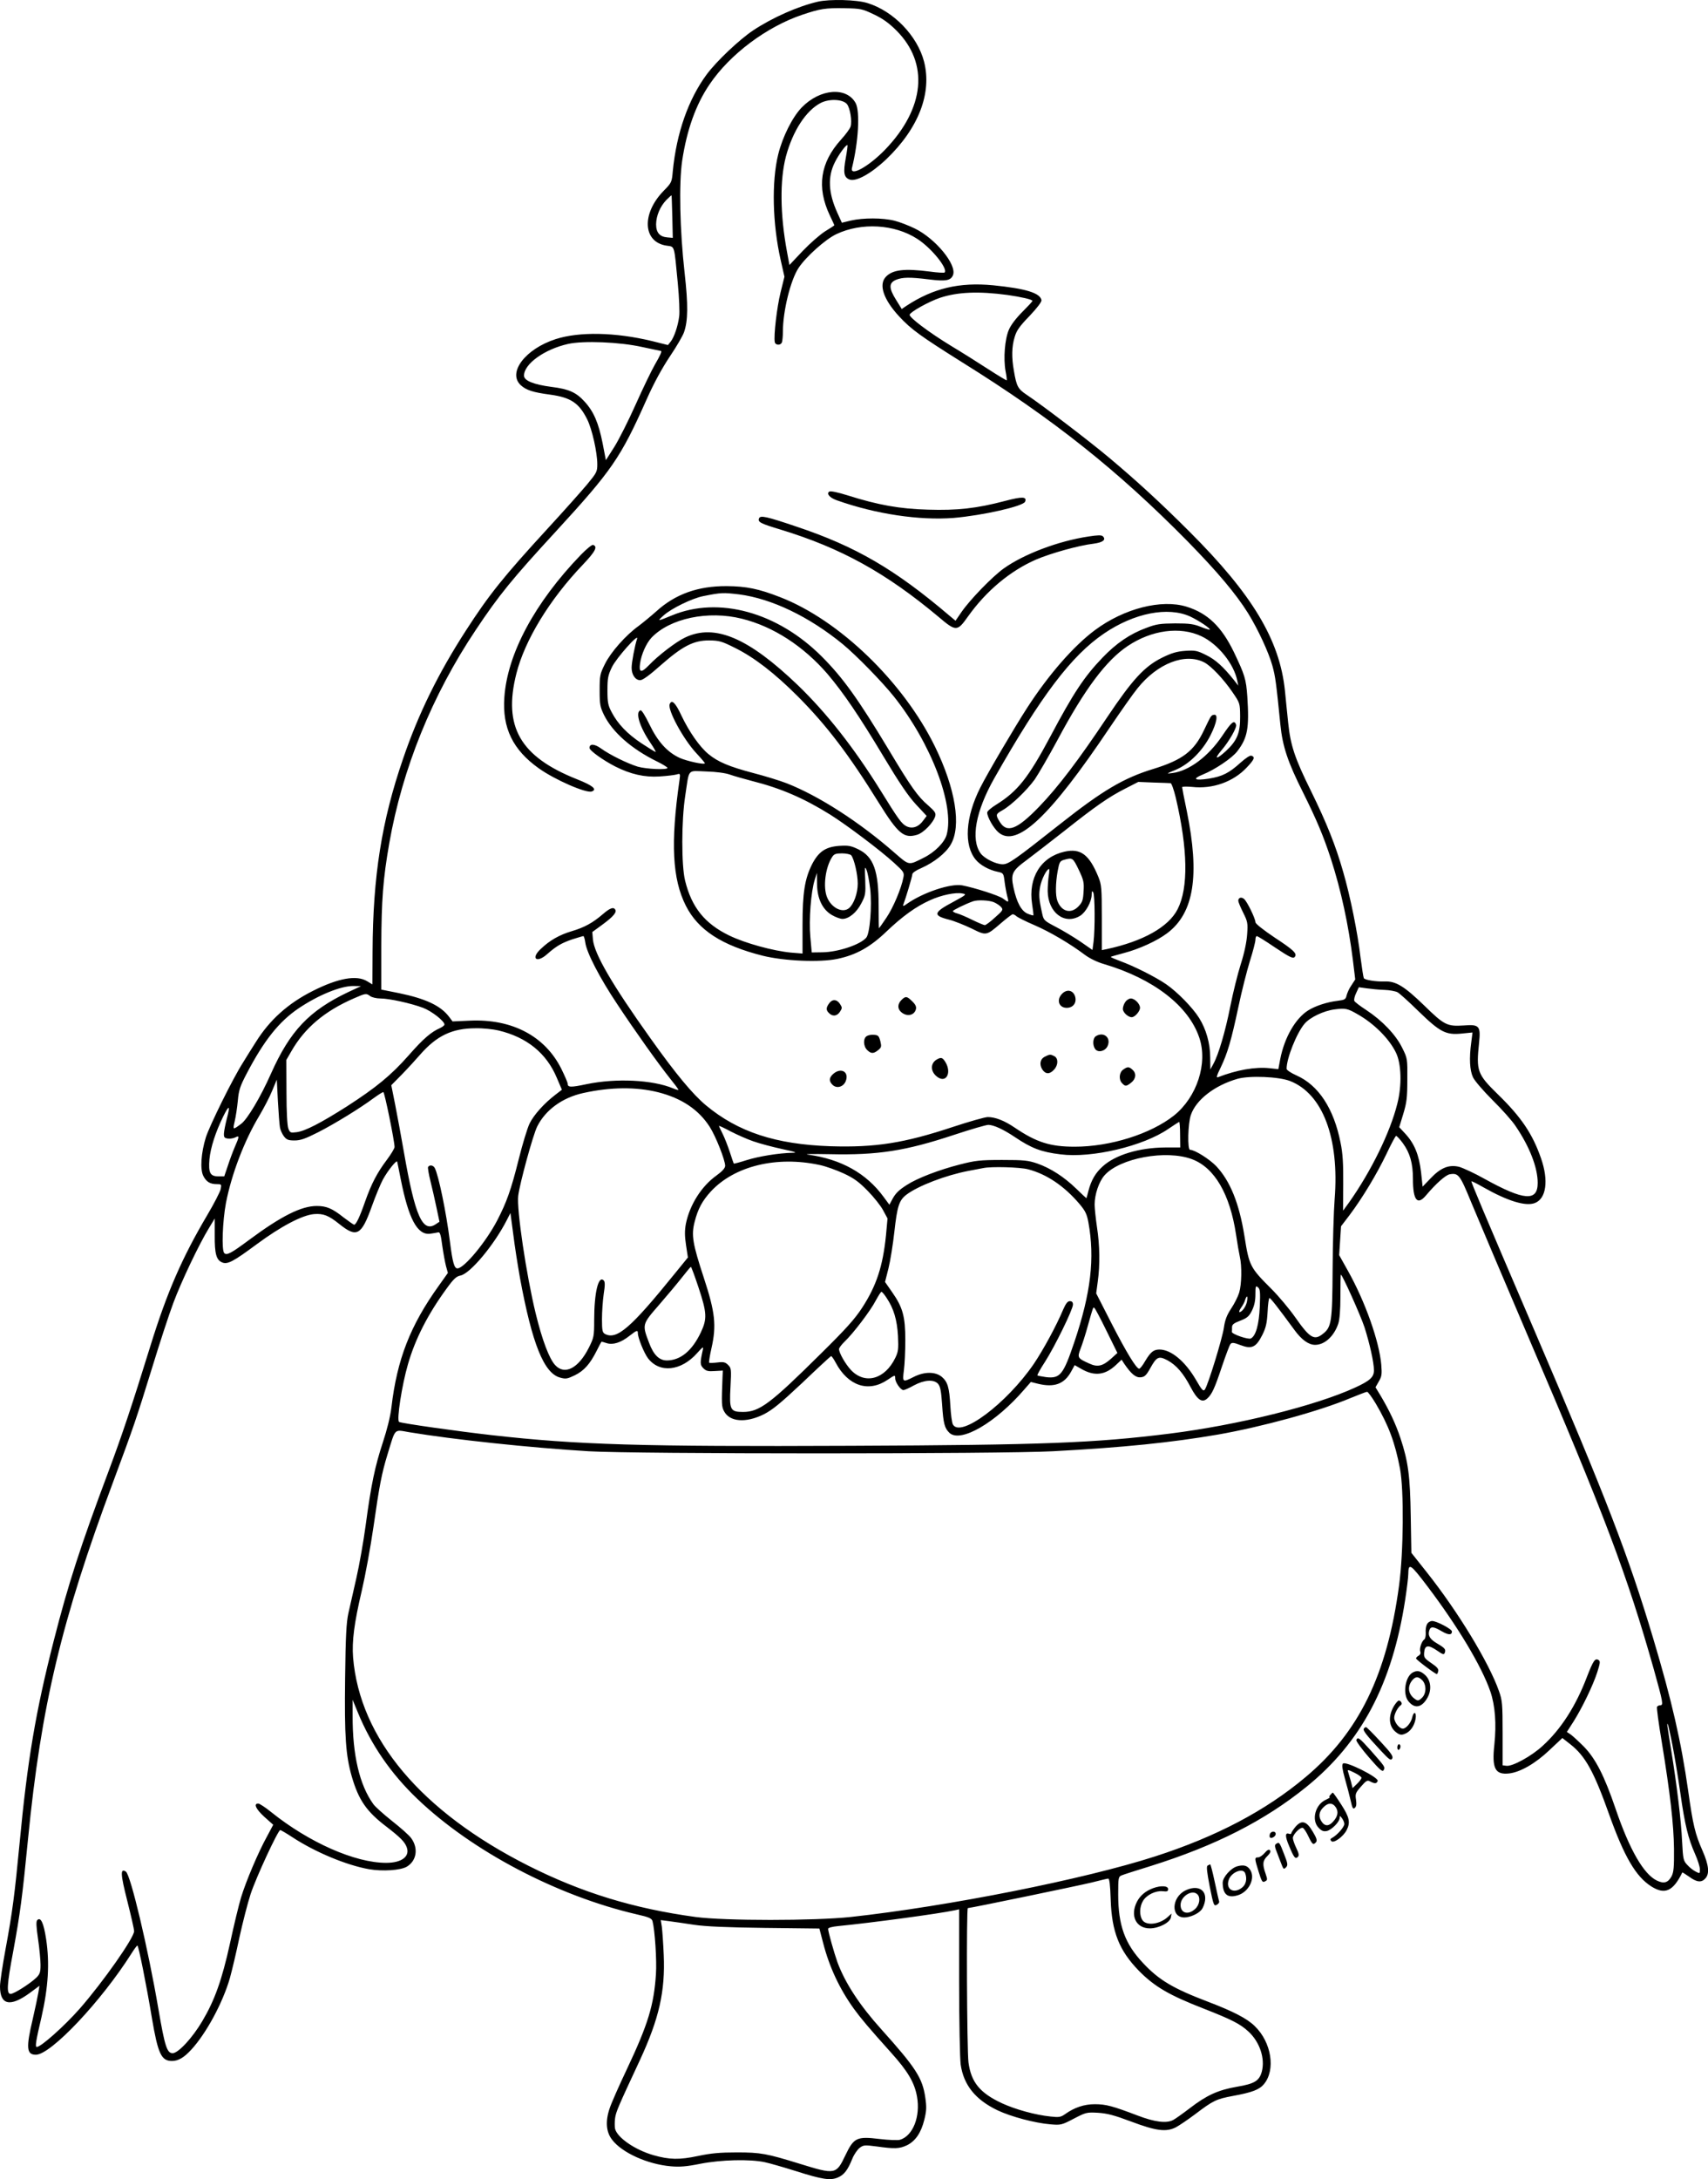
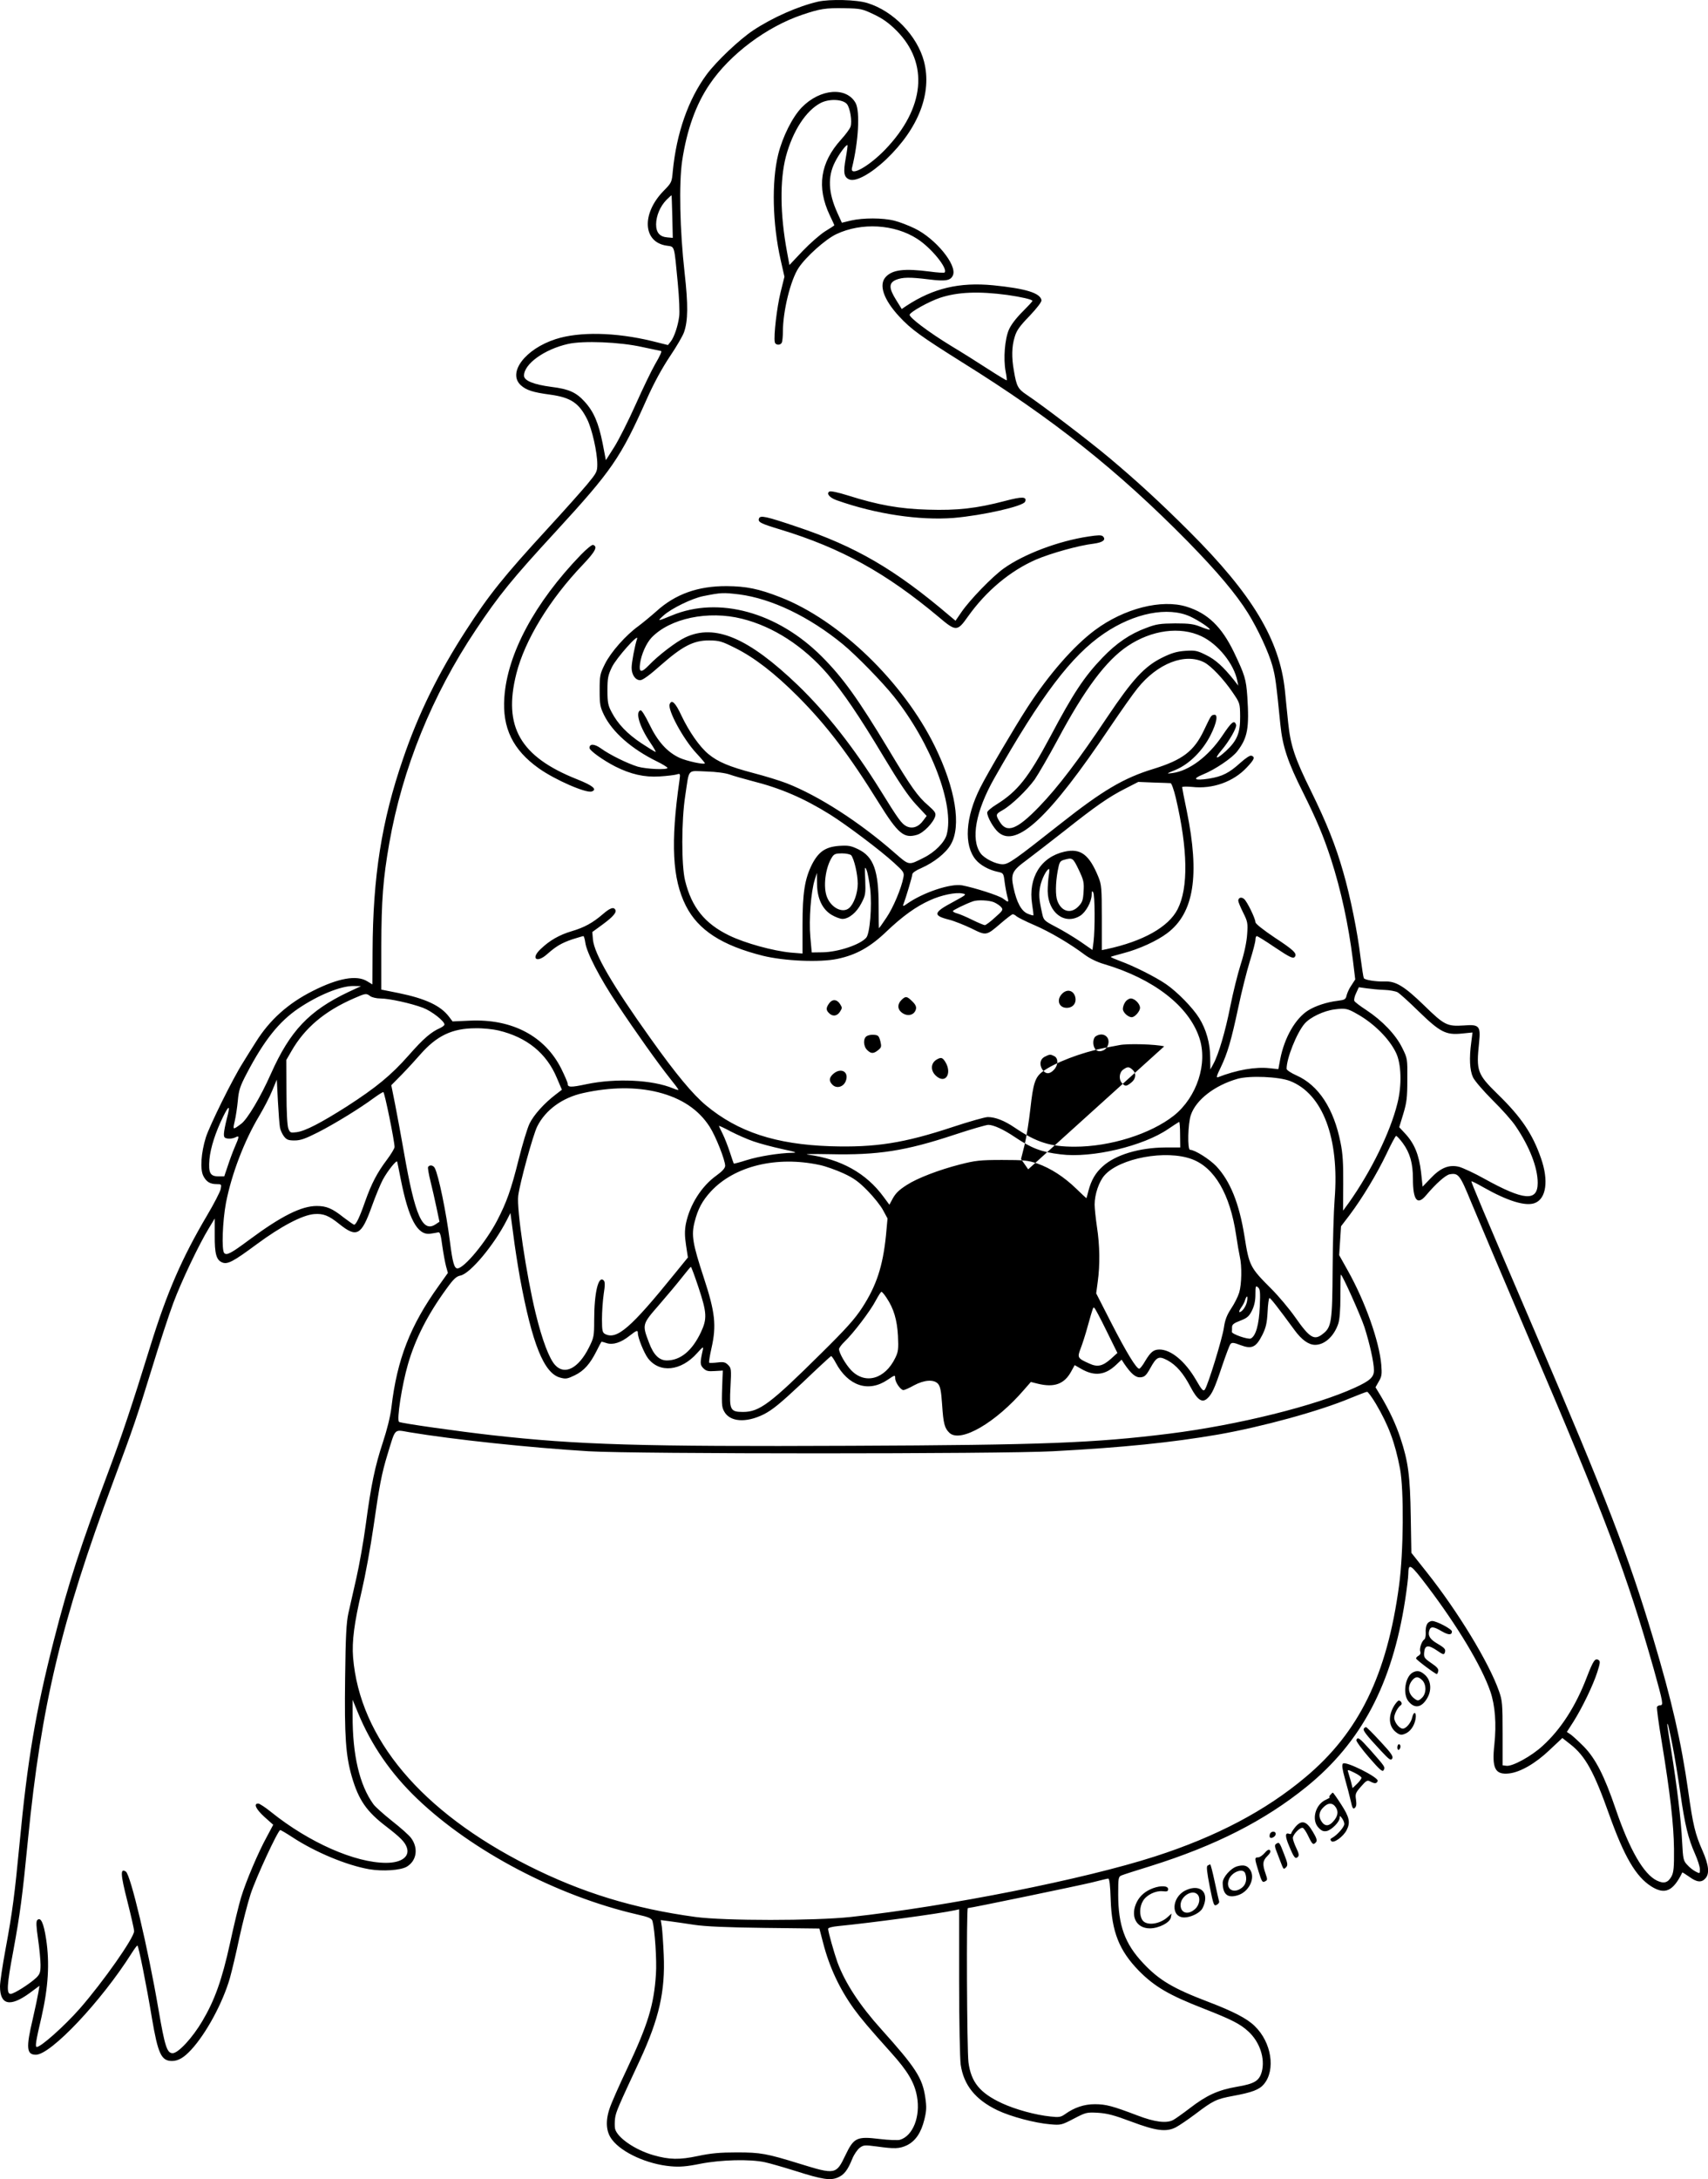
<svg xmlns="http://www.w3.org/2000/svg" version="1.0" viewBox="0 0 1095.199 1396.681" preserveAspectRatio="xMidYMid meet">
  <g transform="translate(-460,1856.96) scale(0.1,-0.1)" fill="#000000" stroke="none">
-     <path d="M9845 18559 c-129 -30 -292 -102 -417 -185 -89 -60 -233 -196 -297 -282 -117 -159 -193 -374 -217 -620 -6 -71 -8 -74 -59 -126 -143 -147 -133 -329 20 -351 53 -8 47 9 71 -239 9 -93 13 -190 9 -215 -8 -62 -32 -131 -53 -159 l-19 -24 -104 26 c-233 56 -464 61 -616 12 -195 -63 -310 -215 -224 -295 35 -32 77 -46 190 -61 130 -18 184 -53 236 -158 31 -61 65 -212 65 -288 0 -48 -4 -55 -66 -130 -36 -43 -150 -171 -254 -284 -281 -306 -375 -423 -522 -651 -176 -272 -305 -533 -404 -824 -137 -398 -193 -753 -195 -1233 l-1 -212 -33 20 c-67 42 -186 21 -350 -62 -157 -79 -276 -185 -365 -328 -25 -39 -62 -98 -82 -131 -67 -105 -213 -402 -238 -479 -31 -100 -38 -206 -16 -248 19 -37 43 -52 86 -52 30 0 31 -1 25 -32 -4 -18 -43 -94 -87 -168 -160 -271 -256 -490 -363 -835 -119 -385 -184 -578 -267 -800 -183 -488 -260 -726 -353 -1090 -116 -454 -169 -765 -220 -1305 -31 -323 -45 -434 -90 -676 -19 -103 -35 -209 -35 -236 0 -120 65 -134 191 -42 l62 46 -7 -43 c-4 -24 -20 -101 -36 -170 -44 -185 -40 -229 20 -229 96 0 420 343 615 652 17 27 33 48 36 48 7 0 58 -253 93 -465 39 -229 60 -275 129 -275 40 0 77 22 123 72 96 104 202 300 248 459 13 47 41 164 61 260 21 96 53 221 72 279 36 109 176 410 190 410 4 0 40 -21 78 -46 148 -97 349 -180 492 -205 87 -15 201 -7 241 16 64 38 76 119 28 184 -12 17 -67 66 -122 109 -54 43 -109 92 -120 108 -89 123 -134 316 -133 569 l0 100 33 -80 c86 -210 213 -394 383 -556 351 -335 896 -621 1405 -739 80 -18 97 -26 102 -44 15 -56 28 -251 22 -339 -13 -198 -50 -321 -187 -611 -49 -103 -99 -216 -110 -250 -28 -82 -23 -151 16 -201 63 -83 227 -157 376 -170 57 -5 100 -2 189 16 133 26 318 31 415 10 33 -7 122 -33 199 -57 170 -54 220 -61 268 -41 40 17 63 46 93 120 11 28 33 59 47 70 25 19 33 19 110 9 115 -16 145 -15 194 8 54 27 90 79 111 164 14 57 15 81 6 142 -18 125 -61 191 -281 436 -139 154 -232 296 -282 430 -21 59 -60 196 -60 215 0 7 26 14 68 18 205 20 637 78 745 101 l27 6 0 -464 c0 -255 5 -494 10 -531 19 -131 94 -225 236 -293 86 -41 241 -82 339 -90 68 -6 73 -4 150 36 77 40 82 42 155 38 60 -4 103 -15 215 -57 157 -59 223 -68 285 -36 19 10 76 48 125 85 115 87 134 96 241 116 121 22 169 40 198 75 77 91 49 269 -58 372 -49 49 -139 95 -296 155 -229 87 -318 140 -421 250 -116 123 -159 241 -159 439 0 108 1 114 23 123 12 5 96 32 187 60 414 130 729 290 997 507 352 285 550 659 633 1198 11 72 20 146 20 165 1 75 13 67 123 -78 193 -255 347 -511 403 -673 31 -90 40 -208 26 -341 -17 -154 5 -195 95 -185 71 8 169 64 259 150 l82 77 51 -40 c97 -76 152 -177 249 -450 97 -271 171 -398 270 -461 87 -55 140 -32 199 89 0 2 20 -10 44 -27 49 -36 79 -39 104 -11 28 30 22 86 -18 177 -48 109 -61 164 -92 383 -45 317 -105 579 -225 980 -159 530 -296 886 -754 1955 -345 804 -414 969 -411 973 2 2 36 -15 76 -38 157 -89 272 -124 331 -101 73 28 89 145 39 287 -54 156 -127 264 -276 409 -133 130 -140 150 -121 331 11 107 2 119 -97 111 -108 -7 -125 1 -256 129 -128 124 -182 156 -253 153 -52 -2 -126 9 -133 21 -3 5 -12 64 -21 132 -19 162 -66 393 -111 548 -49 172 -106 314 -207 520 -104 210 -131 292 -146 436 -6 60 -16 154 -21 208 -34 325 -209 616 -613 1019 -187 187 -338 325 -513 472 -125 105 -426 335 -531 405 -55 37 -64 53 -81 154 -15 84 -14 154 5 215 12 42 31 69 96 136 49 52 78 90 76 101 -9 46 -101 74 -309 95 -218 21 -385 -19 -556 -131 l-31 -21 -36 58 c-47 75 -48 109 -1 129 42 17 87 18 209 3 111 -14 143 -8 157 28 25 66 -112 233 -245 298 -39 19 -98 42 -131 50 -74 19 -201 19 -279 1 l-58 -14 -29 64 c-58 128 -63 231 -15 325 26 52 73 115 80 108 2 -2 -3 -39 -11 -83 -17 -93 -12 -123 24 -137 42 -16 139 38 236 130 207 198 294 424 242 626 -43 165 -196 324 -363 375 -70 22 -240 26 -317 9z m359 -82 c57 -27 96 -55 145 -104 209 -210 181 -497 -72 -761 -105 -109 -228 -178 -214 -119 42 169 52 361 24 415 -58 107 -228 94 -346 -27 -60 -62 -123 -188 -151 -301 -43 -175 -37 -444 16 -678 l24 -106 -25 -101 c-23 -93 -45 -278 -37 -318 4 -21 38 -23 46 -1 3 9 6 39 6 67 0 132 49 332 101 410 47 71 172 183 242 216 161 76 372 64 518 -30 91 -58 199 -192 176 -216 -4 -3 -46 -1 -95 6 -163 21 -239 12 -282 -34 -47 -50 -15 -145 86 -254 76 -82 135 -125 406 -295 581 -362 994 -690 1444 -1147 189 -193 309 -335 387 -460 63 -102 132 -250 156 -337 19 -69 24 -107 51 -377 14 -140 48 -241 145 -434 89 -179 130 -277 179 -426 65 -201 113 -424 141 -649 l15 -124 -24 -37 c-14 -19 -27 -49 -31 -64 -6 -27 -11 -30 -58 -36 -69 -8 -143 -33 -188 -61 -82 -51 -153 -174 -180 -313 l-12 -64 -56 6 c-92 10 -211 -11 -332 -58 -11 -4 -7 12 17 60 45 93 69 176 114 387 21 101 55 234 74 296 20 63 36 125 36 138 0 13 4 24 9 24 4 0 55 -31 112 -70 103 -69 123 -78 133 -61 13 20 -11 43 -130 121 -73 49 -124 89 -124 99 0 23 -54 134 -73 149 -18 15 -37 8 -37 -12 0 -7 14 -41 31 -75 29 -58 31 -68 26 -139 -3 -48 -18 -121 -41 -192 -20 -63 -50 -184 -67 -270 -32 -162 -76 -311 -109 -370 l-19 -35 -1 76 c0 91 -26 182 -71 254 -41 66 -140 167 -211 216 -68 47 -210 118 -296 149 -34 13 -61 24 -59 27 2 2 39 12 83 24 99 26 213 78 279 128 171 129 209 369 125 782 -17 80 -30 149 -30 153 0 5 29 5 64 2 132 -15 265 33 351 125 48 51 54 66 30 75 -9 4 -36 -14 -71 -45 -73 -66 -116 -88 -203 -102 -93 -14 -109 -2 -37 27 77 31 188 106 220 149 66 86 77 148 64 350 -8 113 -16 138 -86 285 -79 163 -168 249 -303 291 -161 50 -401 -11 -588 -150 -136 -101 -297 -285 -434 -497 -81 -125 -257 -424 -301 -512 -96 -190 -107 -370 -29 -463 29 -35 86 -66 140 -77 37 -8 38 -9 45 -66 4 -31 12 -73 17 -92 11 -40 9 -41 -27 -14 -26 20 -184 70 -262 85 -74 14 -252 -46 -354 -118 -22 -16 -28 -17 -24 -6 17 45 58 182 58 195 0 9 24 26 58 40 81 36 157 96 188 150 70 118 31 359 -101 629 -203 414 -613 810 -992 957 -138 54 -218 70 -343 71 -184 1 -330 -51 -452 -162 -35 -31 -86 -73 -114 -94 -82 -59 -178 -168 -215 -243 -32 -64 -34 -75 -34 -169 0 -90 3 -106 28 -158 55 -111 177 -218 340 -298 37 -18 67 -37 67 -41 0 -14 -135 -8 -191 8 -65 20 -178 75 -236 117 -42 30 -73 31 -73 3 0 -17 87 -79 165 -119 99 -50 188 -70 283 -64 48 3 98 9 111 13 23 7 24 6 18 -37 -58 -402 -46 -633 41 -805 79 -156 231 -254 493 -320 138 -34 366 -44 479 -20 120 25 211 76 315 176 101 96 187 159 279 200 72 33 164 52 207 43 29 -5 26 -8 -57 -53 -130 -69 -135 -88 -28 -115 32 -8 97 -34 143 -56 97 -48 94 -48 191 35 36 31 69 56 74 56 5 0 17 -6 25 -14 9 -7 60 -33 114 -56 100 -43 230 -120 323 -190 31 -23 79 -47 125 -60 316 -94 541 -268 609 -471 56 -164 -15 -381 -162 -499 -149 -118 -408 -200 -637 -200 -157 0 -245 28 -384 122 -66 45 -125 68 -173 68 -18 0 -120 -29 -226 -64 -311 -103 -495 -132 -783 -123 -351 12 -592 91 -798 262 -85 71 -192 199 -357 431 -244 342 -359 539 -368 632 l-4 48 67 49 c68 50 91 78 80 95 -11 18 -34 10 -80 -30 -64 -55 -118 -85 -200 -109 -77 -23 -140 -58 -198 -114 -65 -60 -27 -93 40 -34 60 53 93 72 162 96 36 11 68 21 72 21 3 0 9 -19 12 -41 8 -64 93 -228 204 -394 117 -177 264 -383 339 -477 30 -37 54 -69 54 -73 0 -3 -15 1 -34 9 -132 55 -366 66 -554 27 -103 -22 -122 -21 -122 3 0 8 -19 51 -41 96 -105 209 -315 320 -585 308 l-112 -5 -22 29 c-53 71 -149 117 -325 153 l-110 22 0 279 c1 295 11 429 51 658 84 479 274 949 556 1370 148 222 233 326 513 630 358 390 414 470 581 845 48 108 100 202 150 277 42 62 82 131 90 154 26 74 27 175 4 380 -31 276 -37 573 -16 718 30 199 88 362 176 491 130 193 366 369 594 446 116 39 149 44 271 42 104 -2 114 -4 189 -40z m-173 -575 c20 -25 34 -110 23 -144 -4 -13 -31 -50 -61 -83 -134 -148 -157 -305 -73 -484 17 -35 30 -64 30 -65 0 -2 -26 -19 -59 -39 -32 -20 -97 -77 -144 -126 l-85 -90 -16 87 c-44 238 -46 456 -7 607 44 165 129 296 224 345 55 28 142 24 168 -8z m-1120 -722 l3 -135 -35 3 c-49 4 -72 31 -72 84 1 56 26 114 65 155 18 18 33 32 34 30 1 -1 3 -63 5 -137z m2149 -501 c90 -13 160 -29 160 -38 0 -4 -29 -35 -65 -71 -39 -39 -73 -83 -86 -114 -26 -60 -36 -184 -21 -266 6 -30 9 -56 7 -58 -1 -2 -54 30 -116 70 -63 41 -171 109 -241 151 -146 89 -271 184 -265 200 6 19 126 85 195 108 112 37 246 43 432 18z m-2340 -334 c63 -13 116 -25 118 -25 8 0 -3 -26 -38 -86 -22 -38 -78 -154 -124 -257 -46 -103 -108 -226 -137 -272 l-54 -85 -21 109 c-26 130 -57 203 -116 267 -54 59 -100 80 -213 94 -114 15 -175 40 -175 72 0 75 131 169 282 203 97 22 332 13 478 -20z m619 -1585 c208 -27 449 -142 666 -320 87 -72 253 -242 327 -335 239 -300 390 -698 338 -886 -14 -49 -76 -112 -147 -147 -99 -50 -91 -51 -186 31 -227 199 -488 366 -692 446 -44 17 -141 47 -215 66 -155 41 -226 71 -287 121 -57 47 -124 143 -174 248 -38 82 -62 105 -75 72 -14 -37 87 -224 172 -315 30 -32 54 -61 54 -63 0 -12 -115 13 -162 34 -80 37 -141 105 -194 215 -26 54 -50 93 -57 90 -35 -11 -6 -106 64 -209 22 -32 36 -58 33 -58 -4 0 -44 25 -90 55 -92 61 -153 125 -192 200 -23 43 -27 62 -27 140 0 79 4 97 29 149 28 58 175 223 161 181 -14 -41 -35 -151 -35 -185 0 -45 24 -80 55 -80 16 0 60 32 132 96 140 123 210 159 310 159 65 -1 80 -5 166 -48 123 -61 253 -161 403 -311 184 -185 326 -371 519 -682 124 -199 161 -230 245 -205 42 12 106 79 117 120 5 20 -3 31 -46 69 -66 56 -111 120 -254 359 -194 322 -292 459 -427 594 -284 285 -662 389 -962 264 -95 -39 -96 -39 -53 0 50 45 183 110 255 124 115 23 127 23 229 11z m2893 -142 c55 -26 132 -77 125 -84 -2 -2 -28 6 -58 18 -44 18 -73 22 -164 22 -95 -1 -120 -4 -185 -29 -104 -38 -192 -98 -281 -191 -117 -122 -186 -226 -334 -505 -142 -266 -210 -351 -346 -436 -33 -20 -59 -43 -59 -51 0 -29 41 -101 73 -128 117 -99 328 99 712 671 71 105 151 219 179 253 128 160 306 229 428 166 44 -23 123 -106 181 -191 48 -70 48 -71 49 -155 1 -106 -19 -155 -91 -222 -61 -56 -79 -55 -30 3 50 58 102 149 95 166 -12 32 -28 19 -89 -72 -89 -132 -212 -224 -318 -238 -43 -6 -43 -5 21 21 87 37 173 123 223 223 40 80 49 135 21 129 -19 -3 -19 -5 -65 -101 -63 -132 -136 -188 -324 -246 -190 -58 -325 -138 -596 -352 -294 -232 -332 -259 -370 -259 -43 0 -117 37 -141 70 -65 90 -32 270 88 482 301 530 494 785 703 927 194 132 410 174 553 109z m-2875 -14 c202 -50 395 -176 549 -354 101 -119 202 -267 359 -529 102 -170 159 -254 208 -307 l69 -74 -21 -28 c-30 -43 -71 -57 -109 -38 -31 16 -52 45 -167 231 -170 273 -343 493 -528 672 -318 305 -533 397 -723 307 -58 -27 -174 -116 -233 -178 -49 -51 -65 -48 -57 10 8 59 40 131 74 167 119 124 363 175 579 121z m2946 -112 c107 -50 210 -178 231 -287 l6 -30 -27 35 c-68 85 -119 132 -179 161 -58 29 -70 31 -134 27 -55 -4 -88 -14 -147 -43 -114 -56 -191 -140 -352 -380 -185 -277 -317 -451 -438 -576 -142 -147 -207 -172 -253 -96 -27 44 -26 49 19 74 58 33 156 128 206 197 23 34 89 147 145 251 175 328 313 512 451 604 154 103 336 127 472 63z m-3023 -887 c25 -9 89 -27 142 -41 183 -46 332 -110 502 -216 105 -66 322 -229 408 -308 62 -56 67 -63 61 -93 -13 -71 -66 -196 -109 -259 -25 -38 -47 -68 -48 -68 -1 0 -2 64 -2 143 0 226 -32 315 -130 363 -48 23 -63 26 -125 22 -86 -7 -130 -37 -172 -118 -47 -94 -61 -183 -61 -389 l0 -183 -74 6 c-115 11 -294 60 -397 110 -156 76 -240 180 -282 351 -24 97 -24 386 1 545 27 178 10 159 134 155 66 -2 124 -10 152 -20z m2826 -55 c6 0 21 -42 33 -92 78 -332 82 -579 12 -716 -58 -114 -222 -206 -456 -256 l-30 -6 0 207 c0 192 -2 212 -22 262 -59 144 -114 185 -217 162 -152 -34 -234 -167 -208 -336 6 -38 10 -71 8 -72 -2 -2 -19 3 -38 11 -39 17 -69 72 -89 166 -19 88 -10 108 84 177 45 34 154 118 242 187 202 160 284 217 390 271 l84 43 98 -4 c54 -2 103 -3 109 -4z m-2048 -462 c19 -24 42 -122 42 -182 0 -61 -25 -131 -56 -157 -41 -34 -112 1 -140 68 -28 65 -12 193 32 260 12 19 24 23 63 23 27 0 53 -6 59 -12z m1459 -93 c32 -67 35 -82 31 -140 -3 -55 -8 -69 -33 -95 -48 -50 -109 -34 -135 36 -13 34 -12 113 2 191 11 58 14 64 42 72 53 15 56 13 93 -64z m-1337 -123 c12 -111 -2 -287 -26 -313 -40 -45 -179 -91 -279 -93 l-70 -1 -9 100 c-10 110 4 289 28 365 l14 45 1 -71 c1 -94 35 -164 95 -199 24 -14 54 -25 68 -25 41 0 91 41 121 100 27 51 28 62 25 150 -4 84 -3 91 9 62 7 -17 17 -71 23 -120z m1145 86 c-4 -24 -7 -69 -7 -100 2 -138 109 -219 208 -158 37 23 74 91 74 136 0 22 3 26 10 14 11 -17 12 -235 2 -317 l-7 -52 -78 54 c-43 29 -114 72 -157 94 -76 40 -78 42 -88 88 -20 91 -22 119 -12 172 9 46 42 111 57 111 2 0 2 -19 -2 -42z m-352 -171 c18 -8 39 -22 47 -32 14 -16 10 -22 -40 -66 -29 -27 -59 -49 -65 -49 -6 0 -42 15 -81 34 -38 19 -81 37 -96 41 -16 4 -28 11 -28 15 0 6 81 46 130 63 29 10 101 7 133 -6z m-4142 -577 c-249 -119 -371 -247 -494 -523 -66 -149 -151 -291 -190 -320 -55 -41 -55 -41 -42 16 7 29 16 89 20 132 6 67 14 92 57 174 111 212 207 333 333 418 125 84 268 143 350 143 l50 -1 -84 -39z m6645 15 c33 -1 71 -8 85 -15 13 -7 74 -62 135 -122 138 -134 175 -153 276 -143 l70 7 -8 -63 c-14 -101 -10 -179 11 -224 10 -22 67 -88 126 -147 59 -58 126 -133 148 -167 89 -131 141 -265 141 -363 0 -121 -88 -114 -341 26 -64 36 -138 70 -163 77 -65 16 -119 -6 -184 -75 l-50 -52 -10 93 c-13 110 -42 182 -100 245 l-40 43 26 85 c22 73 26 104 26 220 1 134 1 136 -33 204 -41 84 -129 175 -229 241 -40 26 -76 53 -78 60 -3 8 2 30 12 50 l17 37 51 -7 c28 -4 78 -9 112 -10z m-6502 -40 c11 -8 40 -15 65 -15 57 0 197 -31 274 -60 55 -21 137 -85 137 -107 0 -5 -12 -15 -27 -22 -59 -26 -108 -68 -202 -175 -113 -128 -208 -206 -397 -328 -167 -106 -267 -158 -322 -165 -39 -5 -42 -4 -53 23 -7 19 -12 103 -12 234 l-1 206 33 57 c85 148 212 256 401 338 75 33 79 33 104 14z m6331 -116 c106 -60 203 -157 246 -246 35 -71 39 -210 9 -327 -46 -185 -168 -433 -310 -634 l-38 -52 1 172 c1 129 -3 196 -17 263 -43 219 -141 369 -283 432 -34 15 -63 34 -63 42 -1 65 64 229 115 289 35 41 122 83 193 92 69 9 83 6 147 -31z m-5509 -104 c182 -43 309 -146 375 -305 l32 -75 -39 -30 c-74 -56 -141 -131 -168 -186 -15 -31 -46 -134 -70 -230 -49 -196 -77 -274 -138 -392 -72 -138 -212 -307 -255 -307 -20 0 -31 37 -48 172 -24 190 -73 425 -97 471 -9 18 -33 23 -43 7 -3 -5 4 -46 15 -90 11 -45 29 -122 39 -171 l19 -90 -21 -14 c-87 -61 -135 47 -207 460 -17 99 -43 236 -56 304 l-25 125 69 70 c38 39 90 96 116 126 106 121 205 169 356 169 47 1 113 -6 146 -14z m5076 -324 c210 -82 317 -367 286 -757 -6 -76 -12 -278 -13 -449 -2 -338 -7 -372 -63 -415 -55 -44 -84 -26 -177 107 -38 54 -106 135 -151 180 -138 138 -144 148 -174 338 -34 213 -92 355 -181 450 -43 45 -138 105 -168 105 -18 0 -14 169 5 223 33 98 153 190 299 232 78 22 265 14 337 -14z m-6477 -297 c3 -18 15 -44 26 -58 17 -22 29 -26 68 -26 38 0 69 11 152 53 109 56 267 153 356 219 29 21 56 38 61 38 8 0 72 -315 72 -352 0 -9 -23 -47 -50 -83 -61 -81 -98 -151 -139 -267 -34 -98 -58 -148 -70 -148 -4 0 -34 21 -67 46 -74 59 -111 74 -173 74 -99 0 -228 -65 -433 -217 -117 -87 -144 -101 -160 -85 -18 18 -11 205 11 322 36 185 118 399 213 557 29 49 67 121 83 161 l30 72 7 -138 c4 -75 10 -151 13 -168z m2425 225 c150 -38 260 -111 331 -222 39 -61 99 -213 99 -250 -1 -15 -19 -35 -55 -61 -97 -69 -172 -188 -197 -310 -8 -44 -8 -77 1 -137 l12 -79 -83 -102 c-284 -351 -373 -428 -449 -388 -16 9 -19 22 -19 95 0 46 5 118 11 160 9 57 9 79 0 88 -34 34 -61 -78 -61 -256 0 -102 -2 -111 -34 -175 -67 -133 -155 -178 -216 -112 -38 41 -83 159 -125 331 -60 246 -123 669 -112 755 10 80 95 391 122 444 53 106 162 185 295 214 176 39 340 40 480 5z m-2766 -171 c-9 -35 -17 -76 -18 -93 -1 -25 3 -30 26 -33 15 -2 36 2 48 8 26 14 25 5 -4 -61 -13 -30 -33 -84 -45 -121 l-23 -68 -38 0 c-53 0 -64 23 -57 109 7 75 39 174 88 274 39 79 47 74 23 -15z m6113 -100 l1 -83 -97 0 c-165 -1 -319 -47 -400 -121 -47 -42 -74 -89 -92 -158 -6 -25 -12 -46 -13 -46 -1 0 -30 27 -64 60 -78 76 -165 132 -250 162 -59 20 -85 23 -227 23 -142 0 -172 -4 -270 -29 -133 -34 -272 -87 -340 -131 -55 -35 -75 -56 -97 -99 l-15 -28 -37 50 c-111 152 -273 242 -484 271 -33 4 27 5 139 3 308 -7 486 21 797 124 106 35 205 64 220 64 35 -1 96 -29 169 -78 107 -72 169 -96 293 -111 201 -26 533 53 693 164 34 23 65 43 68 44 3 0 6 -36 6 -81z m-2735 -44 c40 -14 123 -36 183 -49 89 -19 101 -24 65 -24 -85 -2 -212 -22 -292 -47 -44 -14 -81 -24 -83 -22 -1 2 -13 35 -25 73 -13 39 -33 91 -46 117 -13 26 -24 49 -24 51 0 3 34 -13 75 -35 41 -21 108 -51 147 -64z m4163 -11 c46 -63 65 -129 65 -229 0 -137 28 -172 83 -107 65 77 125 130 152 136 57 10 66 -2 139 -180 38 -92 203 -481 366 -863 490 -1144 633 -1523 805 -2131 59 -212 62 -229 41 -229 -8 0 -17 -4 -21 -10 -3 -5 10 -105 30 -222 55 -337 77 -530 79 -688 1 -120 -2 -150 -16 -177 -23 -41 -49 -48 -93 -27 -85 40 -176 198 -265 459 -73 214 -129 323 -204 400 -34 34 -72 69 -85 78 l-24 16 43 67 c56 89 125 232 152 316 19 60 20 70 8 78 -22 14 -34 -4 -75 -110 -70 -184 -166 -334 -283 -440 -71 -66 -195 -134 -233 -128 l-24 3 0 205 c0 188 -2 211 -23 270 -64 183 -264 512 -466 766 l-96 121 -4 234 c-4 257 -16 351 -66 501 -31 93 -71 177 -126 270 l-34 56 21 37 c19 32 21 46 16 108 -13 150 -103 404 -214 602 l-56 100 6 92 6 93 55 72 c84 112 175 264 236 391 30 64 58 116 62 116 4 1 24 -20 43 -46z m-1352 -103 c145 -54 244 -224 283 -485 8 -55 19 -118 24 -140 14 -60 12 -176 -4 -230 -8 -26 -31 -72 -52 -103 -27 -41 -39 -72 -46 -121 -10 -70 -102 -369 -122 -397 -10 -14 -19 -5 -58 63 -69 118 -160 194 -235 193 -37 -1 -55 -16 -90 -74 -15 -27 -33 -49 -38 -49 -18 -1 -82 104 -180 295 l-96 188 10 75 c15 108 13 233 -5 350 -8 55 -15 120 -15 144 0 66 28 147 63 187 97 111 395 166 561 104z m-5073 -130 c50 -252 106 -357 187 -348 21 3 45 7 53 9 11 3 17 -15 26 -86 7 -49 18 -108 24 -131 l12 -43 -59 -83 c-183 -255 -267 -472 -303 -778 -7 -60 -28 -143 -55 -225 -50 -152 -75 -268 -110 -530 -14 -104 -41 -257 -60 -340 -19 -82 -42 -184 -51 -225 -13 -59 -18 -147 -21 -415 -5 -376 4 -497 43 -633 44 -150 94 -223 223 -321 88 -68 116 -96 129 -131 22 -59 -32 -100 -132 -100 -199 0 -494 130 -738 326 -37 30 -74 54 -82 54 -32 0 -15 -36 40 -86 l56 -50 -40 -75 c-56 -101 -135 -288 -166 -390 -14 -46 -46 -178 -71 -294 -52 -237 -99 -367 -178 -500 -64 -108 -154 -205 -190 -205 -36 0 -50 43 -91 282 -67 393 -179 863 -209 882 -36 23 -35 -14 9 -187 24 -95 44 -182 44 -195 0 -42 -197 -323 -349 -497 -99 -112 -248 -245 -275 -245 -12 0 -6 38 30 191 44 194 53 345 30 499 -16 106 -35 145 -57 123 -8 -8 -7 -40 5 -121 9 -61 16 -136 16 -166 0 -47 -4 -59 -27 -82 -41 -39 -143 -104 -165 -104 -27 0 -24 57 17 274 44 240 58 343 95 721 84 852 214 1398 545 2285 134 360 149 405 251 735 47 154 108 341 136 415 50 134 163 373 230 482 l35 58 0 -108 c-1 -117 10 -157 46 -173 35 -16 72 4 222 115 157 116 292 187 368 194 60 5 95 -9 162 -63 112 -90 142 -75 209 112 24 67 56 144 71 172 31 57 88 128 92 115 1 -5 12 -56 23 -114z m2685 93 c39 -8 108 -33 154 -54 67 -31 98 -54 155 -112 39 -40 84 -96 99 -125 l28 -52 -10 -109 c-20 -197 -61 -322 -152 -462 -48 -74 -105 -137 -263 -293 -327 -324 -396 -376 -502 -376 -82 0 -88 14 -80 160 6 114 5 121 -15 141 -18 18 -29 21 -69 16 -26 -3 -50 -4 -53 -1 -2 3 4 44 15 92 33 146 24 230 -49 452 -72 219 -81 273 -59 358 21 83 49 135 104 195 152 164 422 229 697 170z m1338 -28 c118 -31 230 -106 328 -221 38 -45 48 -65 58 -119 42 -230 16 -452 -90 -767 -71 -210 -91 -235 -181 -225 -28 4 -53 9 -56 11 -2 3 19 42 48 86 64 100 180 337 180 368 0 15 -6 22 -20 22 -14 0 -25 -14 -42 -52 -43 -103 -127 -258 -189 -350 -174 -254 -471 -477 -519 -388 -6 11 -13 64 -16 117 -7 121 -17 155 -55 188 -42 34 -111 34 -179 0 -73 -37 -74 -36 -64 43 5 37 9 123 9 192 0 151 -16 210 -84 307 l-46 66 22 87 c12 48 29 155 38 236 18 162 30 201 78 237 74 56 251 124 397 152 41 8 84 16 95 18 51 11 235 6 288 -8z m-3259 -695 c78 -423 154 -613 258 -640 36 -10 46 -8 94 15 59 29 97 72 139 155 15 30 29 57 31 59 2 2 17 -2 34 -8 40 -13 92 3 148 48 45 35 52 37 52 16 0 -30 40 -128 65 -161 74 -97 212 -83 315 33 36 40 42 44 37 23 -19 -85 -19 -98 3 -120 18 -18 31 -21 73 -18 l52 3 -2 -40 c-7 -177 -6 -191 10 -221 36 -68 139 -76 253 -20 57 29 106 69 249 203 97 93 180 169 184 171 3 1 17 -18 30 -43 79 -148 209 -192 331 -110 49 33 50 33 50 11 0 -26 35 -76 53 -76 7 0 37 13 67 30 67 36 128 40 155 10 14 -16 20 -45 26 -133 8 -123 16 -152 48 -182 72 -64 296 66 479 279 l42 48 44 -11 c105 -26 170 -3 214 77 l23 42 42 -24 c85 -49 154 -41 225 27 l34 32 16 -25 c45 -66 74 -91 106 -88 25 2 36 12 61 57 42 76 55 81 111 52 57 -31 102 -83 149 -173 43 -81 73 -102 106 -72 30 27 47 63 95 207 24 71 48 135 54 142 9 11 21 10 65 -7 72 -27 99 -14 139 65 23 46 30 75 34 147 2 50 8 90 12 90 7 0 52 -57 159 -203 47 -65 92 -97 134 -97 61 0 121 55 148 135 9 26 14 89 14 177 0 76 1 138 3 138 9 0 125 -258 151 -336 33 -103 61 -227 61 -277 0 -44 -25 -67 -121 -111 -252 -116 -751 -240 -1189 -295 -480 -60 -807 -73 -2045 -78 -1343 -6 -1749 6 -2300 68 -213 24 -582 76 -596 85 -17 10 18 236 57 370 47 163 128 321 248 485 44 61 62 78 88 83 63 12 217 197 298 356 l23 45 18 -135 c9 -75 29 -201 43 -280z m1145 -62 c54 -163 56 -201 15 -288 -56 -118 -130 -179 -217 -180 -50 0 -86 35 -115 113 -45 118 -45 118 63 242 53 61 119 140 148 177 29 37 54 67 57 68 3 0 25 -60 49 -132z m3599 -123 c-5 -115 -25 -187 -57 -204 -16 -9 -123 28 -122 42 1 4 1 17 1 30 0 17 11 26 53 42 44 17 56 27 75 65 15 31 22 62 22 103 0 54 2 58 16 46 14 -11 16 -30 12 -124z m-2393 56 c46 -69 67 -140 73 -243 4 -84 2 -102 -17 -141 -66 -137 -193 -173 -283 -80 -36 38 -78 111 -78 136 0 7 16 29 36 48 55 52 166 198 199 262 17 31 33 57 37 57 4 0 19 -17 33 -39z m2311 -23 c-6 -32 -32 -68 -48 -68 -5 0 -1 12 10 28 11 15 23 37 26 50 11 33 19 27 12 -10z m-901 -188 l70 -142 -42 -38 c-53 -47 -86 -54 -138 -30 -76 34 -78 38 -56 96 11 28 32 93 46 145 35 124 34 121 42 116 5 -3 40 -69 78 -147z m1727 -467 c82 -139 123 -249 155 -416 26 -138 23 -536 -6 -750 -77 -573 -257 -941 -600 -1228 -256 -215 -571 -381 -965 -508 -452 -146 -1328 -320 -1951 -388 -234 -25 -807 -25 -995 0 -397 54 -729 156 -1071 328 -688 347 -1082 815 -1125 1336 -8 102 7 220 56 428 22 94 56 278 75 410 38 266 53 342 89 460 54 176 40 162 141 145 283 -47 769 -99 1150 -122 295 -18 2643 -18 2975 0 454 24 762 56 1060 107 284 50 650 150 850 234 52 21 100 40 106 40 5 1 31 -34 56 -76z m1902 -2188 c14 -71 37 -211 51 -310 29 -203 50 -289 94 -388 17 -38 31 -82 31 -98 0 -29 0 -29 -27 -15 -16 8 -40 27 -54 43 -25 26 -27 37 -33 149 -6 135 -34 364 -71 592 -26 162 -27 168 -21 161 2 -2 16 -62 30 -134z m-3602 -992 c7 -206 55 -325 179 -453 101 -103 195 -158 419 -245 176 -69 232 -97 285 -146 73 -67 108 -173 86 -257 -16 -59 -46 -78 -159 -97 -121 -21 -194 -54 -302 -137 -47 -36 -95 -70 -107 -76 -43 -23 -118 -14 -230 29 -158 60 -201 72 -273 72 -68 0 -131 -21 -191 -64 -27 -19 -39 -21 -92 -15 -98 10 -225 45 -312 85 -142 66 -198 135 -215 262 -10 81 -14 989 -4 989 18 0 712 144 794 164 52 13 100 25 106 25 8 1 13 -42 16 -136z m-2672 -160 c73 -11 211 -17 454 -20 l350 -4 24 -92 c40 -155 105 -294 197 -422 46 -63 92 -118 241 -284 105 -117 148 -189 164 -279 23 -128 -26 -252 -109 -277 -13 -4 -72 -2 -130 5 -148 18 -166 9 -221 -106 -58 -122 -65 -123 -291 -53 -214 66 -251 73 -404 73 -108 0 -165 -5 -250 -23 -118 -25 -182 -24 -284 5 -119 34 -232 112 -247 169 -3 14 -3 45 0 68 6 42 19 72 159 372 124 268 163 442 153 675 -3 74 -9 155 -12 179 l-7 44 54 -7 c30 -4 101 -14 159 -23z M9918 15419 c-21 -13 2 -40 48 -56 251 -89 530 -130 749 -113 187 16 447 75 458 104 13 33 -18 34 -128 5 -182 -48 -307 -62 -495 -56 -182 5 -320 30 -513 91 -64 20 -111 30 -119 25z M9467 15247 c-9 -24 10 -33 139 -72 387 -118 675 -277 1012 -559 112 -95 120 -95 188 1 118 166 272 294 437 366 96 41 275 91 370 102 59 8 81 25 59 47 -9 9 -33 8 -92 -1 -194 -29 -415 -113 -544 -205 -74 -53 -216 -200 -270 -278 l-39 -57 -36 30 c-352 300 -605 447 -986 574 -192 65 -230 73 -238 52z M8324 15013 c-295 -306 -471 -634 -490 -913 -14 -197 55 -337 221 -455 104 -74 306 -162 340 -148 36 13 6 38 -95 78 -365 145 -475 337 -389 677 54 214 212 474 426 698 81 85 97 117 66 127 -7 3 -42 -26 -79 -64z M11411 12201 c-39 -39 -22 -91 29 -91 41 0 65 32 54 72 -12 41 -52 50 -83 19z M10380 12160 c-24 -24 -26 -53 -5 -74 36 -35 87 -27 98 15 4 15 -2 30 -23 50 -34 34 -43 36 -70 9z M11816 12148 c-9 -12 -16 -32 -16 -45 0 -22 33 -53 57 -53 20 0 53 38 53 60 0 26 -34 60 -59 60 -11 0 -27 -10 -35 -22z M9916 12138 c-20 -28 -20 -43 0 -62 23 -23 51 -20 70 9 15 23 15 27 0 50 -20 31 -50 32 -70 3z M10158 11929 c-24 -14 -23 -64 2 -89 25 -25 41 -25 71 -1 21 17 22 23 14 57 -9 34 -14 39 -40 41 -16 2 -38 -2 -47 -8z M11628 11929 c-21 -12 -24 -58 -5 -84 19 -24 64 -13 79 20 24 53 -24 94 -74 64z M11300 11797 c-31 -15 -37 -50 -16 -83 21 -30 46 -31 74 -1 28 29 29 73 3 87 -25 13 -30 13 -61 -3z M10607 11779 c-45 -26 -41 -83 8 -115 54 -35 87 31 48 97 -19 31 -28 34 -56 18z M11802 11714 c-26 -18 -30 -65 -6 -88 20 -21 26 -20 58 5 30 24 34 59 8 82 -23 21 -32 21 -60 1z M9947 11690 c-32 -26 -34 -50 -7 -75 28 -25 71 -10 84 28 20 56 -29 85 -77 47z M13750 8159 c-6 -11 -10 -36 -8 -55 1 -19 -3 -38 -9 -42 -17 -11 -33 -59 -26 -78 4 -10 0 -20 -10 -26 -10 -5 -17 -13 -17 -18 0 -8 123 -100 133 -100 3 0 7 8 9 18 4 14 -8 28 -44 52 -45 31 -49 37 -46 69 4 47 26 50 82 12 37 -26 45 -28 50 -15 8 22 2 30 -49 60 -46 27 -61 51 -50 84 8 27 28 25 80 -6 43 -25 65 -25 65 -1 0 15 -98 67 -127 67 -12 0 -27 -9 -33 -21z M13657 7849 c-47 -28 -63 -136 -27 -182 39 -50 84 -44 120 16 31 50 27 112 -9 148 -31 30 -54 35 -84 18z m63 -49 c12 -12 20 -33 20 -55 0 -22 -8 -43 -20 -55 -23 -23 -29 -24 -51 -7 -41 31 -46 80 -11 120 20 22 37 22 62 -3z M13540 7638 c-41 -68 -36 -135 13 -172 21 -16 33 -18 53 -10 35 12 63 50 71 97 7 44 -12 52 -22 8 -7 -33 -39 -71 -60 -71 -22 0 -55 41 -55 70 0 24 23 68 43 81 11 8 1 29 -14 29 -5 0 -18 -15 -29 -32z M13345 7490 c-7 -11 14 -39 110 -142 53 -57 63 -64 72 -50 8 14 -5 34 -75 109 -47 51 -89 93 -93 93 -4 0 -11 -5 -14 -10z M13297 7417 c-2 -7 34 -57 81 -111 70 -81 87 -95 94 -82 11 20 11 20 -85 129 -71 79 -81 86 -90 64z M13560 7369 c0 -11 5 -17 10 -14 6 3 10 13 10 21 0 8 -4 14 -10 14 -5 0 -10 -9 -10 -21z M13211 7266 c-8 -9 -4 -35 13 -97 13 -46 30 -110 37 -141 10 -47 15 -56 26 -46 10 8 12 23 8 52 -6 38 -3 45 32 85 34 39 41 43 60 32 29 -15 40 -14 47 4 8 22 -207 130 -223 111z m119 -91 c0 -6 -13 -24 -29 -39 l-28 -27 -11 44 c-7 24 -15 52 -18 61 -6 14 0 14 40 -6 25 -12 46 -27 46 -33z M13130 7065 c-7 -8 -9 -15 -4 -15 5 -1 -6 -7 -23 -15 -70 -30 -96 -133 -47 -181 19 -20 31 -24 52 -20 32 8 82 59 82 84 1 15 2 15 15 -2 8 -11 15 -27 15 -37 0 -19 -44 -69 -75 -87 -16 -8 -17 -13 -8 -23 15 -15 76 28 98 71 25 49 18 82 -35 164 -27 42 -51 76 -54 76 -2 0 -9 -7 -16 -15z m36 -80 c18 -28 12 -59 -19 -92 -26 -29 -52 -29 -71 -1 -23 32 -20 65 9 93 31 32 60 32 81 0z M12906 6860 c-14 -17 -26 -36 -26 -40 0 -5 -6 -7 -14 -4 -26 10 -27 -15 0 -78 31 -75 40 -86 56 -70 9 9 7 22 -10 57 -12 25 -22 54 -22 64 0 23 47 71 64 65 7 -3 23 -27 36 -55 25 -52 31 -57 49 -36 8 10 3 27 -22 68 -40 68 -71 76 -111 29z M12743 6815 c-3 -9 -3 -18 0 -22 10 -10 37 6 37 22 0 20 -29 20 -37 0z M12782 6751 c-10 -6 -9 -19 9 -62 11 -30 25 -65 30 -78 9 -22 12 -23 25 -10 13 14 12 24 -13 87 -29 75 -30 77 -51 63z M12709 6693 c-13 -15 -32 -28 -41 -28 -25 0 -24 -6 2 -90 20 -65 25 -73 41 -64 17 8 17 12 4 50 -21 59 -19 83 12 113 18 18 23 30 16 37 -7 7 -18 1 -34 -18z M12343 6612 c-8 -5 -4 -41 14 -134 24 -120 27 -127 45 -117 11 6 18 16 15 22 -2 7 -15 63 -28 125 -13 61 -26 112 -29 112 -3 0 -10 -4 -17 -8z M12534 6608 c-41 -11 -94 -70 -94 -106 1 -73 30 -99 93 -81 75 20 120 112 82 166 -18 26 -41 32 -81 21z m50 -44 c14 -36 6 -73 -20 -93 -54 -43 -108 -9 -84 53 18 47 90 75 104 40z M11995 6468 c-49 -18 -84 -47 -105 -88 -45 -89 -6 -170 83 -170 58 0 131 38 135 71 l4 24 -24 -22 c-51 -47 -136 -58 -162 -21 -21 30 -20 86 3 124 23 39 82 67 127 62 28 -3 34 -1 34 14 0 21 -45 24 -95 6z M12201 6453 c-89 -44 -95 -173 -7 -173 35 0 87 22 109 48 10 11 21 38 24 60 10 72 -50 102 -126 65z m77 -25 c21 -21 14 -67 -14 -93 -45 -42 -94 -28 -94 25 0 55 74 102 108 68z" />
+     <path d="M9845 18559 c-129 -30 -292 -102 -417 -185 -89 -60 -233 -196 -297 -282 -117 -159 -193 -374 -217 -620 -6 -71 -8 -74 -59 -126 -143 -147 -133 -329 20 -351 53 -8 47 9 71 -239 9 -93 13 -190 9 -215 -8 -62 -32 -131 -53 -159 l-19 -24 -104 26 c-233 56 -464 61 -616 12 -195 -63 -310 -215 -224 -295 35 -32 77 -46 190 -61 130 -18 184 -53 236 -158 31 -61 65 -212 65 -288 0 -48 -4 -55 -66 -130 -36 -43 -150 -171 -254 -284 -281 -306 -375 -423 -522 -651 -176 -272 -305 -533 -404 -824 -137 -398 -193 -753 -195 -1233 l-1 -212 -33 20 c-67 42 -186 21 -350 -62 -157 -79 -276 -185 -365 -328 -25 -39 -62 -98 -82 -131 -67 -105 -213 -402 -238 -479 -31 -100 -38 -206 -16 -248 19 -37 43 -52 86 -52 30 0 31 -1 25 -32 -4 -18 -43 -94 -87 -168 -160 -271 -256 -490 -363 -835 -119 -385 -184 -578 -267 -800 -183 -488 -260 -726 -353 -1090 -116 -454 -169 -765 -220 -1305 -31 -323 -45 -434 -90 -676 -19 -103 -35 -209 -35 -236 0 -120 65 -134 191 -42 l62 46 -7 -43 c-4 -24 -20 -101 -36 -170 -44 -185 -40 -229 20 -229 96 0 420 343 615 652 17 27 33 48 36 48 7 0 58 -253 93 -465 39 -229 60 -275 129 -275 40 0 77 22 123 72 96 104 202 300 248 459 13 47 41 164 61 260 21 96 53 221 72 279 36 109 176 410 190 410 4 0 40 -21 78 -46 148 -97 349 -180 492 -205 87 -15 201 -7 241 16 64 38 76 119 28 184 -12 17 -67 66 -122 109 -54 43 -109 92 -120 108 -89 123 -134 316 -133 569 l0 100 33 -80 c86 -210 213 -394 383 -556 351 -335 896 -621 1405 -739 80 -18 97 -26 102 -44 15 -56 28 -251 22 -339 -13 -198 -50 -321 -187 -611 -49 -103 -99 -216 -110 -250 -28 -82 -23 -151 16 -201 63 -83 227 -157 376 -170 57 -5 100 -2 189 16 133 26 318 31 415 10 33 -7 122 -33 199 -57 170 -54 220 -61 268 -41 40 17 63 46 93 120 11 28 33 59 47 70 25 19 33 19 110 9 115 -16 145 -15 194 8 54 27 90 79 111 164 14 57 15 81 6 142 -18 125 -61 191 -281 436 -139 154 -232 296 -282 430 -21 59 -60 196 -60 215 0 7 26 14 68 18 205 20 637 78 745 101 l27 6 0 -464 c0 -255 5 -494 10 -531 19 -131 94 -225 236 -293 86 -41 241 -82 339 -90 68 -6 73 -4 150 36 77 40 82 42 155 38 60 -4 103 -15 215 -57 157 -59 223 -68 285 -36 19 10 76 48 125 85 115 87 134 96 241 116 121 22 169 40 198 75 77 91 49 269 -58 372 -49 49 -139 95 -296 155 -229 87 -318 140 -421 250 -116 123 -159 241 -159 439 0 108 1 114 23 123 12 5 96 32 187 60 414 130 729 290 997 507 352 285 550 659 633 1198 11 72 20 146 20 165 1 75 13 67 123 -78 193 -255 347 -511 403 -673 31 -90 40 -208 26 -341 -17 -154 5 -195 95 -185 71 8 169 64 259 150 l82 77 51 -40 c97 -76 152 -177 249 -450 97 -271 171 -398 270 -461 87 -55 140 -32 199 89 0 2 20 -10 44 -27 49 -36 79 -39 104 -11 28 30 22 86 -18 177 -48 109 -61 164 -92 383 -45 317 -105 579 -225 980 -159 530 -296 886 -754 1955 -345 804 -414 969 -411 973 2 2 36 -15 76 -38 157 -89 272 -124 331 -101 73 28 89 145 39 287 -54 156 -127 264 -276 409 -133 130 -140 150 -121 331 11 107 2 119 -97 111 -108 -7 -125 1 -256 129 -128 124 -182 156 -253 153 -52 -2 -126 9 -133 21 -3 5 -12 64 -21 132 -19 162 -66 393 -111 548 -49 172 -106 314 -207 520 -104 210 -131 292 -146 436 -6 60 -16 154 -21 208 -34 325 -209 616 -613 1019 -187 187 -338 325 -513 472 -125 105 -426 335 -531 405 -55 37 -64 53 -81 154 -15 84 -14 154 5 215 12 42 31 69 96 136 49 52 78 90 76 101 -9 46 -101 74 -309 95 -218 21 -385 -19 -556 -131 l-31 -21 -36 58 c-47 75 -48 109 -1 129 42 17 87 18 209 3 111 -14 143 -8 157 28 25 66 -112 233 -245 298 -39 19 -98 42 -131 50 -74 19 -201 19 -279 1 l-58 -14 -29 64 c-58 128 -63 231 -15 325 26 52 73 115 80 108 2 -2 -3 -39 -11 -83 -17 -93 -12 -123 24 -137 42 -16 139 38 236 130 207 198 294 424 242 626 -43 165 -196 324 -363 375 -70 22 -240 26 -317 9z m359 -82 c57 -27 96 -55 145 -104 209 -210 181 -497 -72 -761 -105 -109 -228 -178 -214 -119 42 169 52 361 24 415 -58 107 -228 94 -346 -27 -60 -62 -123 -188 -151 -301 -43 -175 -37 -444 16 -678 l24 -106 -25 -101 c-23 -93 -45 -278 -37 -318 4 -21 38 -23 46 -1 3 9 6 39 6 67 0 132 49 332 101 410 47 71 172 183 242 216 161 76 372 64 518 -30 91 -58 199 -192 176 -216 -4 -3 -46 -1 -95 6 -163 21 -239 12 -282 -34 -47 -50 -15 -145 86 -254 76 -82 135 -125 406 -295 581 -362 994 -690 1444 -1147 189 -193 309 -335 387 -460 63 -102 132 -250 156 -337 19 -69 24 -107 51 -377 14 -140 48 -241 145 -434 89 -179 130 -277 179 -426 65 -201 113 -424 141 -649 l15 -124 -24 -37 c-14 -19 -27 -49 -31 -64 -6 -27 -11 -30 -58 -36 -69 -8 -143 -33 -188 -61 -82 -51 -153 -174 -180 -313 l-12 -64 -56 6 c-92 10 -211 -11 -332 -58 -11 -4 -7 12 17 60 45 93 69 176 114 387 21 101 55 234 74 296 20 63 36 125 36 138 0 13 4 24 9 24 4 0 55 -31 112 -70 103 -69 123 -78 133 -61 13 20 -11 43 -130 121 -73 49 -124 89 -124 99 0 23 -54 134 -73 149 -18 15 -37 8 -37 -12 0 -7 14 -41 31 -75 29 -58 31 -68 26 -139 -3 -48 -18 -121 -41 -192 -20 -63 -50 -184 -67 -270 -32 -162 -76 -311 -109 -370 l-19 -35 -1 76 c0 91 -26 182 -71 254 -41 66 -140 167 -211 216 -68 47 -210 118 -296 149 -34 13 -61 24 -59 27 2 2 39 12 83 24 99 26 213 78 279 128 171 129 209 369 125 782 -17 80 -30 149 -30 153 0 5 29 5 64 2 132 -15 265 33 351 125 48 51 54 66 30 75 -9 4 -36 -14 -71 -45 -73 -66 -116 -88 -203 -102 -93 -14 -109 -2 -37 27 77 31 188 106 220 149 66 86 77 148 64 350 -8 113 -16 138 -86 285 -79 163 -168 249 -303 291 -161 50 -401 -11 -588 -150 -136 -101 -297 -285 -434 -497 -81 -125 -257 -424 -301 -512 -96 -190 -107 -370 -29 -463 29 -35 86 -66 140 -77 37 -8 38 -9 45 -66 4 -31 12 -73 17 -92 11 -40 9 -41 -27 -14 -26 20 -184 70 -262 85 -74 14 -252 -46 -354 -118 -22 -16 -28 -17 -24 -6 17 45 58 182 58 195 0 9 24 26 58 40 81 36 157 96 188 150 70 118 31 359 -101 629 -203 414 -613 810 -992 957 -138 54 -218 70 -343 71 -184 1 -330 -51 -452 -162 -35 -31 -86 -73 -114 -94 -82 -59 -178 -168 -215 -243 -32 -64 -34 -75 -34 -169 0 -90 3 -106 28 -158 55 -111 177 -218 340 -298 37 -18 67 -37 67 -41 0 -14 -135 -8 -191 8 -65 20 -178 75 -236 117 -42 30 -73 31 -73 3 0 -17 87 -79 165 -119 99 -50 188 -70 283 -64 48 3 98 9 111 13 23 7 24 6 18 -37 -58 -402 -46 -633 41 -805 79 -156 231 -254 493 -320 138 -34 366 -44 479 -20 120 25 211 76 315 176 101 96 187 159 279 200 72 33 164 52 207 43 29 -5 26 -8 -57 -53 -130 -69 -135 -88 -28 -115 32 -8 97 -34 143 -56 97 -48 94 -48 191 35 36 31 69 56 74 56 5 0 17 -6 25 -14 9 -7 60 -33 114 -56 100 -43 230 -120 323 -190 31 -23 79 -47 125 -60 316 -94 541 -268 609 -471 56 -164 -15 -381 -162 -499 -149 -118 -408 -200 -637 -200 -157 0 -245 28 -384 122 -66 45 -125 68 -173 68 -18 0 -120 -29 -226 -64 -311 -103 -495 -132 -783 -123 -351 12 -592 91 -798 262 -85 71 -192 199 -357 431 -244 342 -359 539 -368 632 l-4 48 67 49 c68 50 91 78 80 95 -11 18 -34 10 -80 -30 -64 -55 -118 -85 -200 -109 -77 -23 -140 -58 -198 -114 -65 -60 -27 -93 40 -34 60 53 93 72 162 96 36 11 68 21 72 21 3 0 9 -19 12 -41 8 -64 93 -228 204 -394 117 -177 264 -383 339 -477 30 -37 54 -69 54 -73 0 -3 -15 1 -34 9 -132 55 -366 66 -554 27 -103 -22 -122 -21 -122 3 0 8 -19 51 -41 96 -105 209 -315 320 -585 308 l-112 -5 -22 29 c-53 71 -149 117 -325 153 l-110 22 0 279 c1 295 11 429 51 658 84 479 274 949 556 1370 148 222 233 326 513 630 358 390 414 470 581 845 48 108 100 202 150 277 42 62 82 131 90 154 26 74 27 175 4 380 -31 276 -37 573 -16 718 30 199 88 362 176 491 130 193 366 369 594 446 116 39 149 44 271 42 104 -2 114 -4 189 -40z m-173 -575 c20 -25 34 -110 23 -144 -4 -13 -31 -50 -61 -83 -134 -148 -157 -305 -73 -484 17 -35 30 -64 30 -65 0 -2 -26 -19 -59 -39 -32 -20 -97 -77 -144 -126 l-85 -90 -16 87 c-44 238 -46 456 -7 607 44 165 129 296 224 345 55 28 142 24 168 -8z m-1120 -722 l3 -135 -35 3 c-49 4 -72 31 -72 84 1 56 26 114 65 155 18 18 33 32 34 30 1 -1 3 -63 5 -137z m2149 -501 c90 -13 160 -29 160 -38 0 -4 -29 -35 -65 -71 -39 -39 -73 -83 -86 -114 -26 -60 -36 -184 -21 -266 6 -30 9 -56 7 -58 -1 -2 -54 30 -116 70 -63 41 -171 109 -241 151 -146 89 -271 184 -265 200 6 19 126 85 195 108 112 37 246 43 432 18z m-2340 -334 c63 -13 116 -25 118 -25 8 0 -3 -26 -38 -86 -22 -38 -78 -154 -124 -257 -46 -103 -108 -226 -137 -272 l-54 -85 -21 109 c-26 130 -57 203 -116 267 -54 59 -100 80 -213 94 -114 15 -175 40 -175 72 0 75 131 169 282 203 97 22 332 13 478 -20z m619 -1585 c208 -27 449 -142 666 -320 87 -72 253 -242 327 -335 239 -300 390 -698 338 -886 -14 -49 -76 -112 -147 -147 -99 -50 -91 -51 -186 31 -227 199 -488 366 -692 446 -44 17 -141 47 -215 66 -155 41 -226 71 -287 121 -57 47 -124 143 -174 248 -38 82 -62 105 -75 72 -14 -37 87 -224 172 -315 30 -32 54 -61 54 -63 0 -12 -115 13 -162 34 -80 37 -141 105 -194 215 -26 54 -50 93 -57 90 -35 -11 -6 -106 64 -209 22 -32 36 -58 33 -58 -4 0 -44 25 -90 55 -92 61 -153 125 -192 200 -23 43 -27 62 -27 140 0 79 4 97 29 149 28 58 175 223 161 181 -14 -41 -35 -151 -35 -185 0 -45 24 -80 55 -80 16 0 60 32 132 96 140 123 210 159 310 159 65 -1 80 -5 166 -48 123 -61 253 -161 403 -311 184 -185 326 -371 519 -682 124 -199 161 -230 245 -205 42 12 106 79 117 120 5 20 -3 31 -46 69 -66 56 -111 120 -254 359 -194 322 -292 459 -427 594 -284 285 -662 389 -962 264 -95 -39 -96 -39 -53 0 50 45 183 110 255 124 115 23 127 23 229 11z m2893 -142 c55 -26 132 -77 125 -84 -2 -2 -28 6 -58 18 -44 18 -73 22 -164 22 -95 -1 -120 -4 -185 -29 -104 -38 -192 -98 -281 -191 -117 -122 -186 -226 -334 -505 -142 -266 -210 -351 -346 -436 -33 -20 -59 -43 -59 -51 0 -29 41 -101 73 -128 117 -99 328 99 712 671 71 105 151 219 179 253 128 160 306 229 428 166 44 -23 123 -106 181 -191 48 -70 48 -71 49 -155 1 -106 -19 -155 -91 -222 -61 -56 -79 -55 -30 3 50 58 102 149 95 166 -12 32 -28 19 -89 -72 -89 -132 -212 -224 -318 -238 -43 -6 -43 -5 21 21 87 37 173 123 223 223 40 80 49 135 21 129 -19 -3 -19 -5 -65 -101 -63 -132 -136 -188 -324 -246 -190 -58 -325 -138 -596 -352 -294 -232 -332 -259 -370 -259 -43 0 -117 37 -141 70 -65 90 -32 270 88 482 301 530 494 785 703 927 194 132 410 174 553 109z m-2875 -14 c202 -50 395 -176 549 -354 101 -119 202 -267 359 -529 102 -170 159 -254 208 -307 l69 -74 -21 -28 c-30 -43 -71 -57 -109 -38 -31 16 -52 45 -167 231 -170 273 -343 493 -528 672 -318 305 -533 397 -723 307 -58 -27 -174 -116 -233 -178 -49 -51 -65 -48 -57 10 8 59 40 131 74 167 119 124 363 175 579 121z m2946 -112 c107 -50 210 -178 231 -287 l6 -30 -27 35 c-68 85 -119 132 -179 161 -58 29 -70 31 -134 27 -55 -4 -88 -14 -147 -43 -114 -56 -191 -140 -352 -380 -185 -277 -317 -451 -438 -576 -142 -147 -207 -172 -253 -96 -27 44 -26 49 19 74 58 33 156 128 206 197 23 34 89 147 145 251 175 328 313 512 451 604 154 103 336 127 472 63z m-3023 -887 c25 -9 89 -27 142 -41 183 -46 332 -110 502 -216 105 -66 322 -229 408 -308 62 -56 67 -63 61 -93 -13 -71 -66 -196 -109 -259 -25 -38 -47 -68 -48 -68 -1 0 -2 64 -2 143 0 226 -32 315 -130 363 -48 23 -63 26 -125 22 -86 -7 -130 -37 -172 -118 -47 -94 -61 -183 -61 -389 l0 -183 -74 6 c-115 11 -294 60 -397 110 -156 76 -240 180 -282 351 -24 97 -24 386 1 545 27 178 10 159 134 155 66 -2 124 -10 152 -20z m2826 -55 c6 0 21 -42 33 -92 78 -332 82 -579 12 -716 -58 -114 -222 -206 -456 -256 l-30 -6 0 207 c0 192 -2 212 -22 262 -59 144 -114 185 -217 162 -152 -34 -234 -167 -208 -336 6 -38 10 -71 8 -72 -2 -2 -19 3 -38 11 -39 17 -69 72 -89 166 -19 88 -10 108 84 177 45 34 154 118 242 187 202 160 284 217 390 271 l84 43 98 -4 c54 -2 103 -3 109 -4z m-2048 -462 c19 -24 42 -122 42 -182 0 -61 -25 -131 -56 -157 -41 -34 -112 1 -140 68 -28 65 -12 193 32 260 12 19 24 23 63 23 27 0 53 -6 59 -12z m1459 -93 c32 -67 35 -82 31 -140 -3 -55 -8 -69 -33 -95 -48 -50 -109 -34 -135 36 -13 34 -12 113 2 191 11 58 14 64 42 72 53 15 56 13 93 -64z m-1337 -123 c12 -111 -2 -287 -26 -313 -40 -45 -179 -91 -279 -93 l-70 -1 -9 100 c-10 110 4 289 28 365 l14 45 1 -71 c1 -94 35 -164 95 -199 24 -14 54 -25 68 -25 41 0 91 41 121 100 27 51 28 62 25 150 -4 84 -3 91 9 62 7 -17 17 -71 23 -120z m1145 86 c-4 -24 -7 -69 -7 -100 2 -138 109 -219 208 -158 37 23 74 91 74 136 0 22 3 26 10 14 11 -17 12 -235 2 -317 l-7 -52 -78 54 c-43 29 -114 72 -157 94 -76 40 -78 42 -88 88 -20 91 -22 119 -12 172 9 46 42 111 57 111 2 0 2 -19 -2 -42z m-352 -171 c18 -8 39 -22 47 -32 14 -16 10 -22 -40 -66 -29 -27 -59 -49 -65 -49 -6 0 -42 15 -81 34 -38 19 -81 37 -96 41 -16 4 -28 11 -28 15 0 6 81 46 130 63 29 10 101 7 133 -6z m-4142 -577 c-249 -119 -371 -247 -494 -523 -66 -149 -151 -291 -190 -320 -55 -41 -55 -41 -42 16 7 29 16 89 20 132 6 67 14 92 57 174 111 212 207 333 333 418 125 84 268 143 350 143 l50 -1 -84 -39z m6645 15 c33 -1 71 -8 85 -15 13 -7 74 -62 135 -122 138 -134 175 -153 276 -143 l70 7 -8 -63 c-14 -101 -10 -179 11 -224 10 -22 67 -88 126 -147 59 -58 126 -133 148 -167 89 -131 141 -265 141 -363 0 -121 -88 -114 -341 26 -64 36 -138 70 -163 77 -65 16 -119 -6 -184 -75 l-50 -52 -10 93 c-13 110 -42 182 -100 245 l-40 43 26 85 c22 73 26 104 26 220 1 134 1 136 -33 204 -41 84 -129 175 -229 241 -40 26 -76 53 -78 60 -3 8 2 30 12 50 l17 37 51 -7 c28 -4 78 -9 112 -10z m-6502 -40 c11 -8 40 -15 65 -15 57 0 197 -31 274 -60 55 -21 137 -85 137 -107 0 -5 -12 -15 -27 -22 -59 -26 -108 -68 -202 -175 -113 -128 -208 -206 -397 -328 -167 -106 -267 -158 -322 -165 -39 -5 -42 -4 -53 23 -7 19 -12 103 -12 234 l-1 206 33 57 c85 148 212 256 401 338 75 33 79 33 104 14z m6331 -116 c106 -60 203 -157 246 -246 35 -71 39 -210 9 -327 -46 -185 -168 -433 -310 -634 l-38 -52 1 172 c1 129 -3 196 -17 263 -43 219 -141 369 -283 432 -34 15 -63 34 -63 42 -1 65 64 229 115 289 35 41 122 83 193 92 69 9 83 6 147 -31z m-5509 -104 c182 -43 309 -146 375 -305 l32 -75 -39 -30 c-74 -56 -141 -131 -168 -186 -15 -31 -46 -134 -70 -230 -49 -196 -77 -274 -138 -392 -72 -138 -212 -307 -255 -307 -20 0 -31 37 -48 172 -24 190 -73 425 -97 471 -9 18 -33 23 -43 7 -3 -5 4 -46 15 -90 11 -45 29 -122 39 -171 l19 -90 -21 -14 c-87 -61 -135 47 -207 460 -17 99 -43 236 -56 304 l-25 125 69 70 c38 39 90 96 116 126 106 121 205 169 356 169 47 1 113 -6 146 -14z m5076 -324 c210 -82 317 -367 286 -757 -6 -76 -12 -278 -13 -449 -2 -338 -7 -372 -63 -415 -55 -44 -84 -26 -177 107 -38 54 -106 135 -151 180 -138 138 -144 148 -174 338 -34 213 -92 355 -181 450 -43 45 -138 105 -168 105 -18 0 -14 169 5 223 33 98 153 190 299 232 78 22 265 14 337 -14z m-6477 -297 c3 -18 15 -44 26 -58 17 -22 29 -26 68 -26 38 0 69 11 152 53 109 56 267 153 356 219 29 21 56 38 61 38 8 0 72 -315 72 -352 0 -9 -23 -47 -50 -83 -61 -81 -98 -151 -139 -267 -34 -98 -58 -148 -70 -148 -4 0 -34 21 -67 46 -74 59 -111 74 -173 74 -99 0 -228 -65 -433 -217 -117 -87 -144 -101 -160 -85 -18 18 -11 205 11 322 36 185 118 399 213 557 29 49 67 121 83 161 l30 72 7 -138 c4 -75 10 -151 13 -168z m2425 225 c150 -38 260 -111 331 -222 39 -61 99 -213 99 -250 -1 -15 -19 -35 -55 -61 -97 -69 -172 -188 -197 -310 -8 -44 -8 -77 1 -137 l12 -79 -83 -102 c-284 -351 -373 -428 -449 -388 -16 9 -19 22 -19 95 0 46 5 118 11 160 9 57 9 79 0 88 -34 34 -61 -78 -61 -256 0 -102 -2 -111 -34 -175 -67 -133 -155 -178 -216 -112 -38 41 -83 159 -125 331 -60 246 -123 669 -112 755 10 80 95 391 122 444 53 106 162 185 295 214 176 39 340 40 480 5z m-2766 -171 c-9 -35 -17 -76 -18 -93 -1 -25 3 -30 26 -33 15 -2 36 2 48 8 26 14 25 5 -4 -61 -13 -30 -33 -84 -45 -121 l-23 -68 -38 0 c-53 0 -64 23 -57 109 7 75 39 174 88 274 39 79 47 74 23 -15z m6113 -100 l1 -83 -97 0 c-165 -1 -319 -47 -400 -121 -47 -42 -74 -89 -92 -158 -6 -25 -12 -46 -13 -46 -1 0 -30 27 -64 60 -78 76 -165 132 -250 162 -59 20 -85 23 -227 23 -142 0 -172 -4 -270 -29 -133 -34 -272 -87 -340 -131 -55 -35 -75 -56 -97 -99 l-15 -28 -37 50 c-111 152 -273 242 -484 271 -33 4 27 5 139 3 308 -7 486 21 797 124 106 35 205 64 220 64 35 -1 96 -29 169 -78 107 -72 169 -96 293 -111 201 -26 533 53 693 164 34 23 65 43 68 44 3 0 6 -36 6 -81z m-2735 -44 c40 -14 123 -36 183 -49 89 -19 101 -24 65 -24 -85 -2 -212 -22 -292 -47 -44 -14 -81 -24 -83 -22 -1 2 -13 35 -25 73 -13 39 -33 91 -46 117 -13 26 -24 49 -24 51 0 3 34 -13 75 -35 41 -21 108 -51 147 -64z m4163 -11 c46 -63 65 -129 65 -229 0 -137 28 -172 83 -107 65 77 125 130 152 136 57 10 66 -2 139 -180 38 -92 203 -481 366 -863 490 -1144 633 -1523 805 -2131 59 -212 62 -229 41 -229 -8 0 -17 -4 -21 -10 -3 -5 10 -105 30 -222 55 -337 77 -530 79 -688 1 -120 -2 -150 -16 -177 -23 -41 -49 -48 -93 -27 -85 40 -176 198 -265 459 -73 214 -129 323 -204 400 -34 34 -72 69 -85 78 l-24 16 43 67 c56 89 125 232 152 316 19 60 20 70 8 78 -22 14 -34 -4 -75 -110 -70 -184 -166 -334 -283 -440 -71 -66 -195 -134 -233 -128 l-24 3 0 205 c0 188 -2 211 -23 270 -64 183 -264 512 -466 766 l-96 121 -4 234 c-4 257 -16 351 -66 501 -31 93 -71 177 -126 270 l-34 56 21 37 c19 32 21 46 16 108 -13 150 -103 404 -214 602 l-56 100 6 92 6 93 55 72 c84 112 175 264 236 391 30 64 58 116 62 116 4 1 24 -20 43 -46z m-1352 -103 c145 -54 244 -224 283 -485 8 -55 19 -118 24 -140 14 -60 12 -176 -4 -230 -8 -26 -31 -72 -52 -103 -27 -41 -39 -72 -46 -121 -10 -70 -102 -369 -122 -397 -10 -14 -19 -5 -58 63 -69 118 -160 194 -235 193 -37 -1 -55 -16 -90 -74 -15 -27 -33 -49 -38 -49 -18 -1 -82 104 -180 295 l-96 188 10 75 c15 108 13 233 -5 350 -8 55 -15 120 -15 144 0 66 28 147 63 187 97 111 395 166 561 104z m-5073 -130 c50 -252 106 -357 187 -348 21 3 45 7 53 9 11 3 17 -15 26 -86 7 -49 18 -108 24 -131 l12 -43 -59 -83 c-183 -255 -267 -472 -303 -778 -7 -60 -28 -143 -55 -225 -50 -152 -75 -268 -110 -530 -14 -104 -41 -257 -60 -340 -19 -82 -42 -184 -51 -225 -13 -59 -18 -147 -21 -415 -5 -376 4 -497 43 -633 44 -150 94 -223 223 -321 88 -68 116 -96 129 -131 22 -59 -32 -100 -132 -100 -199 0 -494 130 -738 326 -37 30 -74 54 -82 54 -32 0 -15 -36 40 -86 l56 -50 -40 -75 c-56 -101 -135 -288 -166 -390 -14 -46 -46 -178 -71 -294 -52 -237 -99 -367 -178 -500 -64 -108 -154 -205 -190 -205 -36 0 -50 43 -91 282 -67 393 -179 863 -209 882 -36 23 -35 -14 9 -187 24 -95 44 -182 44 -195 0 -42 -197 -323 -349 -497 -99 -112 -248 -245 -275 -245 -12 0 -6 38 30 191 44 194 53 345 30 499 -16 106 -35 145 -57 123 -8 -8 -7 -40 5 -121 9 -61 16 -136 16 -166 0 -47 -4 -59 -27 -82 -41 -39 -143 -104 -165 -104 -27 0 -24 57 17 274 44 240 58 343 95 721 84 852 214 1398 545 2285 134 360 149 405 251 735 47 154 108 341 136 415 50 134 163 373 230 482 l35 58 0 -108 c-1 -117 10 -157 46 -173 35 -16 72 4 222 115 157 116 292 187 368 194 60 5 95 -9 162 -63 112 -90 142 -75 209 112 24 67 56 144 71 172 31 57 88 128 92 115 1 -5 12 -56 23 -114z m2685 93 c39 -8 108 -33 154 -54 67 -31 98 -54 155 -112 39 -40 84 -96 99 -125 l28 -52 -10 -109 c-20 -197 -61 -322 -152 -462 -48 -74 -105 -137 -263 -293 -327 -324 -396 -376 -502 -376 -82 0 -88 14 -80 160 6 114 5 121 -15 141 -18 18 -29 21 -69 16 -26 -3 -50 -4 -53 -1 -2 3 4 44 15 92 33 146 24 230 -49 452 -72 219 -81 273 -59 358 21 83 49 135 104 195 152 164 422 229 697 170z m1338 -28 l-46 66 22 87 c12 48 29 155 38 236 18 162 30 201 78 237 74 56 251 124 397 152 41 8 84 16 95 18 51 11 235 6 288 -8z m-3259 -695 c78 -423 154 -613 258 -640 36 -10 46 -8 94 15 59 29 97 72 139 155 15 30 29 57 31 59 2 2 17 -2 34 -8 40 -13 92 3 148 48 45 35 52 37 52 16 0 -30 40 -128 65 -161 74 -97 212 -83 315 33 36 40 42 44 37 23 -19 -85 -19 -98 3 -120 18 -18 31 -21 73 -18 l52 3 -2 -40 c-7 -177 -6 -191 10 -221 36 -68 139 -76 253 -20 57 29 106 69 249 203 97 93 180 169 184 171 3 1 17 -18 30 -43 79 -148 209 -192 331 -110 49 33 50 33 50 11 0 -26 35 -76 53 -76 7 0 37 13 67 30 67 36 128 40 155 10 14 -16 20 -45 26 -133 8 -123 16 -152 48 -182 72 -64 296 66 479 279 l42 48 44 -11 c105 -26 170 -3 214 77 l23 42 42 -24 c85 -49 154 -41 225 27 l34 32 16 -25 c45 -66 74 -91 106 -88 25 2 36 12 61 57 42 76 55 81 111 52 57 -31 102 -83 149 -173 43 -81 73 -102 106 -72 30 27 47 63 95 207 24 71 48 135 54 142 9 11 21 10 65 -7 72 -27 99 -14 139 65 23 46 30 75 34 147 2 50 8 90 12 90 7 0 52 -57 159 -203 47 -65 92 -97 134 -97 61 0 121 55 148 135 9 26 14 89 14 177 0 76 1 138 3 138 9 0 125 -258 151 -336 33 -103 61 -227 61 -277 0 -44 -25 -67 -121 -111 -252 -116 -751 -240 -1189 -295 -480 -60 -807 -73 -2045 -78 -1343 -6 -1749 6 -2300 68 -213 24 -582 76 -596 85 -17 10 18 236 57 370 47 163 128 321 248 485 44 61 62 78 88 83 63 12 217 197 298 356 l23 45 18 -135 c9 -75 29 -201 43 -280z m1145 -62 c54 -163 56 -201 15 -288 -56 -118 -130 -179 -217 -180 -50 0 -86 35 -115 113 -45 118 -45 118 63 242 53 61 119 140 148 177 29 37 54 67 57 68 3 0 25 -60 49 -132z m3599 -123 c-5 -115 -25 -187 -57 -204 -16 -9 -123 28 -122 42 1 4 1 17 1 30 0 17 11 26 53 42 44 17 56 27 75 65 15 31 22 62 22 103 0 54 2 58 16 46 14 -11 16 -30 12 -124z m-2393 56 c46 -69 67 -140 73 -243 4 -84 2 -102 -17 -141 -66 -137 -193 -173 -283 -80 -36 38 -78 111 -78 136 0 7 16 29 36 48 55 52 166 198 199 262 17 31 33 57 37 57 4 0 19 -17 33 -39z m2311 -23 c-6 -32 -32 -68 -48 -68 -5 0 -1 12 10 28 11 15 23 37 26 50 11 33 19 27 12 -10z m-901 -188 l70 -142 -42 -38 c-53 -47 -86 -54 -138 -30 -76 34 -78 38 -56 96 11 28 32 93 46 145 35 124 34 121 42 116 5 -3 40 -69 78 -147z m1727 -467 c82 -139 123 -249 155 -416 26 -138 23 -536 -6 -750 -77 -573 -257 -941 -600 -1228 -256 -215 -571 -381 -965 -508 -452 -146 -1328 -320 -1951 -388 -234 -25 -807 -25 -995 0 -397 54 -729 156 -1071 328 -688 347 -1082 815 -1125 1336 -8 102 7 220 56 428 22 94 56 278 75 410 38 266 53 342 89 460 54 176 40 162 141 145 283 -47 769 -99 1150 -122 295 -18 2643 -18 2975 0 454 24 762 56 1060 107 284 50 650 150 850 234 52 21 100 40 106 40 5 1 31 -34 56 -76z m1902 -2188 c14 -71 37 -211 51 -310 29 -203 50 -289 94 -388 17 -38 31 -82 31 -98 0 -29 0 -29 -27 -15 -16 8 -40 27 -54 43 -25 26 -27 37 -33 149 -6 135 -34 364 -71 592 -26 162 -27 168 -21 161 2 -2 16 -62 30 -134z m-3602 -992 c7 -206 55 -325 179 -453 101 -103 195 -158 419 -245 176 -69 232 -97 285 -146 73 -67 108 -173 86 -257 -16 -59 -46 -78 -159 -97 -121 -21 -194 -54 -302 -137 -47 -36 -95 -70 -107 -76 -43 -23 -118 -14 -230 29 -158 60 -201 72 -273 72 -68 0 -131 -21 -191 -64 -27 -19 -39 -21 -92 -15 -98 10 -225 45 -312 85 -142 66 -198 135 -215 262 -10 81 -14 989 -4 989 18 0 712 144 794 164 52 13 100 25 106 25 8 1 13 -42 16 -136z m-2672 -160 c73 -11 211 -17 454 -20 l350 -4 24 -92 c40 -155 105 -294 197 -422 46 -63 92 -118 241 -284 105 -117 148 -189 164 -279 23 -128 -26 -252 -109 -277 -13 -4 -72 -2 -130 5 -148 18 -166 9 -221 -106 -58 -122 -65 -123 -291 -53 -214 66 -251 73 -404 73 -108 0 -165 -5 -250 -23 -118 -25 -182 -24 -284 5 -119 34 -232 112 -247 169 -3 14 -3 45 0 68 6 42 19 72 159 372 124 268 163 442 153 675 -3 74 -9 155 -12 179 l-7 44 54 -7 c30 -4 101 -14 159 -23z M9918 15419 c-21 -13 2 -40 48 -56 251 -89 530 -130 749 -113 187 16 447 75 458 104 13 33 -18 34 -128 5 -182 -48 -307 -62 -495 -56 -182 5 -320 30 -513 91 -64 20 -111 30 -119 25z M9467 15247 c-9 -24 10 -33 139 -72 387 -118 675 -277 1012 -559 112 -95 120 -95 188 1 118 166 272 294 437 366 96 41 275 91 370 102 59 8 81 25 59 47 -9 9 -33 8 -92 -1 -194 -29 -415 -113 -544 -205 -74 -53 -216 -200 -270 -278 l-39 -57 -36 30 c-352 300 -605 447 -986 574 -192 65 -230 73 -238 52z M8324 15013 c-295 -306 -471 -634 -490 -913 -14 -197 55 -337 221 -455 104 -74 306 -162 340 -148 36 13 6 38 -95 78 -365 145 -475 337 -389 677 54 214 212 474 426 698 81 85 97 117 66 127 -7 3 -42 -26 -79 -64z M11411 12201 c-39 -39 -22 -91 29 -91 41 0 65 32 54 72 -12 41 -52 50 -83 19z M10380 12160 c-24 -24 -26 -53 -5 -74 36 -35 87 -27 98 15 4 15 -2 30 -23 50 -34 34 -43 36 -70 9z M11816 12148 c-9 -12 -16 -32 -16 -45 0 -22 33 -53 57 -53 20 0 53 38 53 60 0 26 -34 60 -59 60 -11 0 -27 -10 -35 -22z M9916 12138 c-20 -28 -20 -43 0 -62 23 -23 51 -20 70 9 15 23 15 27 0 50 -20 31 -50 32 -70 3z M10158 11929 c-24 -14 -23 -64 2 -89 25 -25 41 -25 71 -1 21 17 22 23 14 57 -9 34 -14 39 -40 41 -16 2 -38 -2 -47 -8z M11628 11929 c-21 -12 -24 -58 -5 -84 19 -24 64 -13 79 20 24 53 -24 94 -74 64z M11300 11797 c-31 -15 -37 -50 -16 -83 21 -30 46 -31 74 -1 28 29 29 73 3 87 -25 13 -30 13 -61 -3z M10607 11779 c-45 -26 -41 -83 8 -115 54 -35 87 31 48 97 -19 31 -28 34 -56 18z M11802 11714 c-26 -18 -30 -65 -6 -88 20 -21 26 -20 58 5 30 24 34 59 8 82 -23 21 -32 21 -60 1z M9947 11690 c-32 -26 -34 -50 -7 -75 28 -25 71 -10 84 28 20 56 -29 85 -77 47z M13750 8159 c-6 -11 -10 -36 -8 -55 1 -19 -3 -38 -9 -42 -17 -11 -33 -59 -26 -78 4 -10 0 -20 -10 -26 -10 -5 -17 -13 -17 -18 0 -8 123 -100 133 -100 3 0 7 8 9 18 4 14 -8 28 -44 52 -45 31 -49 37 -46 69 4 47 26 50 82 12 37 -26 45 -28 50 -15 8 22 2 30 -49 60 -46 27 -61 51 -50 84 8 27 28 25 80 -6 43 -25 65 -25 65 -1 0 15 -98 67 -127 67 -12 0 -27 -9 -33 -21z M13657 7849 c-47 -28 -63 -136 -27 -182 39 -50 84 -44 120 16 31 50 27 112 -9 148 -31 30 -54 35 -84 18z m63 -49 c12 -12 20 -33 20 -55 0 -22 -8 -43 -20 -55 -23 -23 -29 -24 -51 -7 -41 31 -46 80 -11 120 20 22 37 22 62 -3z M13540 7638 c-41 -68 -36 -135 13 -172 21 -16 33 -18 53 -10 35 12 63 50 71 97 7 44 -12 52 -22 8 -7 -33 -39 -71 -60 -71 -22 0 -55 41 -55 70 0 24 23 68 43 81 11 8 1 29 -14 29 -5 0 -18 -15 -29 -32z M13345 7490 c-7 -11 14 -39 110 -142 53 -57 63 -64 72 -50 8 14 -5 34 -75 109 -47 51 -89 93 -93 93 -4 0 -11 -5 -14 -10z M13297 7417 c-2 -7 34 -57 81 -111 70 -81 87 -95 94 -82 11 20 11 20 -85 129 -71 79 -81 86 -90 64z M13560 7369 c0 -11 5 -17 10 -14 6 3 10 13 10 21 0 8 -4 14 -10 14 -5 0 -10 -9 -10 -21z M13211 7266 c-8 -9 -4 -35 13 -97 13 -46 30 -110 37 -141 10 -47 15 -56 26 -46 10 8 12 23 8 52 -6 38 -3 45 32 85 34 39 41 43 60 32 29 -15 40 -14 47 4 8 22 -207 130 -223 111z m119 -91 c0 -6 -13 -24 -29 -39 l-28 -27 -11 44 c-7 24 -15 52 -18 61 -6 14 0 14 40 -6 25 -12 46 -27 46 -33z M13130 7065 c-7 -8 -9 -15 -4 -15 5 -1 -6 -7 -23 -15 -70 -30 -96 -133 -47 -181 19 -20 31 -24 52 -20 32 8 82 59 82 84 1 15 2 15 15 -2 8 -11 15 -27 15 -37 0 -19 -44 -69 -75 -87 -16 -8 -17 -13 -8 -23 15 -15 76 28 98 71 25 49 18 82 -35 164 -27 42 -51 76 -54 76 -2 0 -9 -7 -16 -15z m36 -80 c18 -28 12 -59 -19 -92 -26 -29 -52 -29 -71 -1 -23 32 -20 65 9 93 31 32 60 32 81 0z M12906 6860 c-14 -17 -26 -36 -26 -40 0 -5 -6 -7 -14 -4 -26 10 -27 -15 0 -78 31 -75 40 -86 56 -70 9 9 7 22 -10 57 -12 25 -22 54 -22 64 0 23 47 71 64 65 7 -3 23 -27 36 -55 25 -52 31 -57 49 -36 8 10 3 27 -22 68 -40 68 -71 76 -111 29z M12743 6815 c-3 -9 -3 -18 0 -22 10 -10 37 6 37 22 0 20 -29 20 -37 0z M12782 6751 c-10 -6 -9 -19 9 -62 11 -30 25 -65 30 -78 9 -22 12 -23 25 -10 13 14 12 24 -13 87 -29 75 -30 77 -51 63z M12709 6693 c-13 -15 -32 -28 -41 -28 -25 0 -24 -6 2 -90 20 -65 25 -73 41 -64 17 8 17 12 4 50 -21 59 -19 83 12 113 18 18 23 30 16 37 -7 7 -18 1 -34 -18z M12343 6612 c-8 -5 -4 -41 14 -134 24 -120 27 -127 45 -117 11 6 18 16 15 22 -2 7 -15 63 -28 125 -13 61 -26 112 -29 112 -3 0 -10 -4 -17 -8z M12534 6608 c-41 -11 -94 -70 -94 -106 1 -73 30 -99 93 -81 75 20 120 112 82 166 -18 26 -41 32 -81 21z m50 -44 c14 -36 6 -73 -20 -93 -54 -43 -108 -9 -84 53 18 47 90 75 104 40z M11995 6468 c-49 -18 -84 -47 -105 -88 -45 -89 -6 -170 83 -170 58 0 131 38 135 71 l4 24 -24 -22 c-51 -47 -136 -58 -162 -21 -21 30 -20 86 3 124 23 39 82 67 127 62 28 -3 34 -1 34 14 0 21 -45 24 -95 6z M12201 6453 c-89 -44 -95 -173 -7 -173 35 0 87 22 109 48 10 11 21 38 24 60 10 72 -50 102 -126 65z m77 -25 c21 -21 14 -67 -14 -93 -45 -42 -94 -28 -94 25 0 55 74 102 108 68z" />
  </g>
</svg>